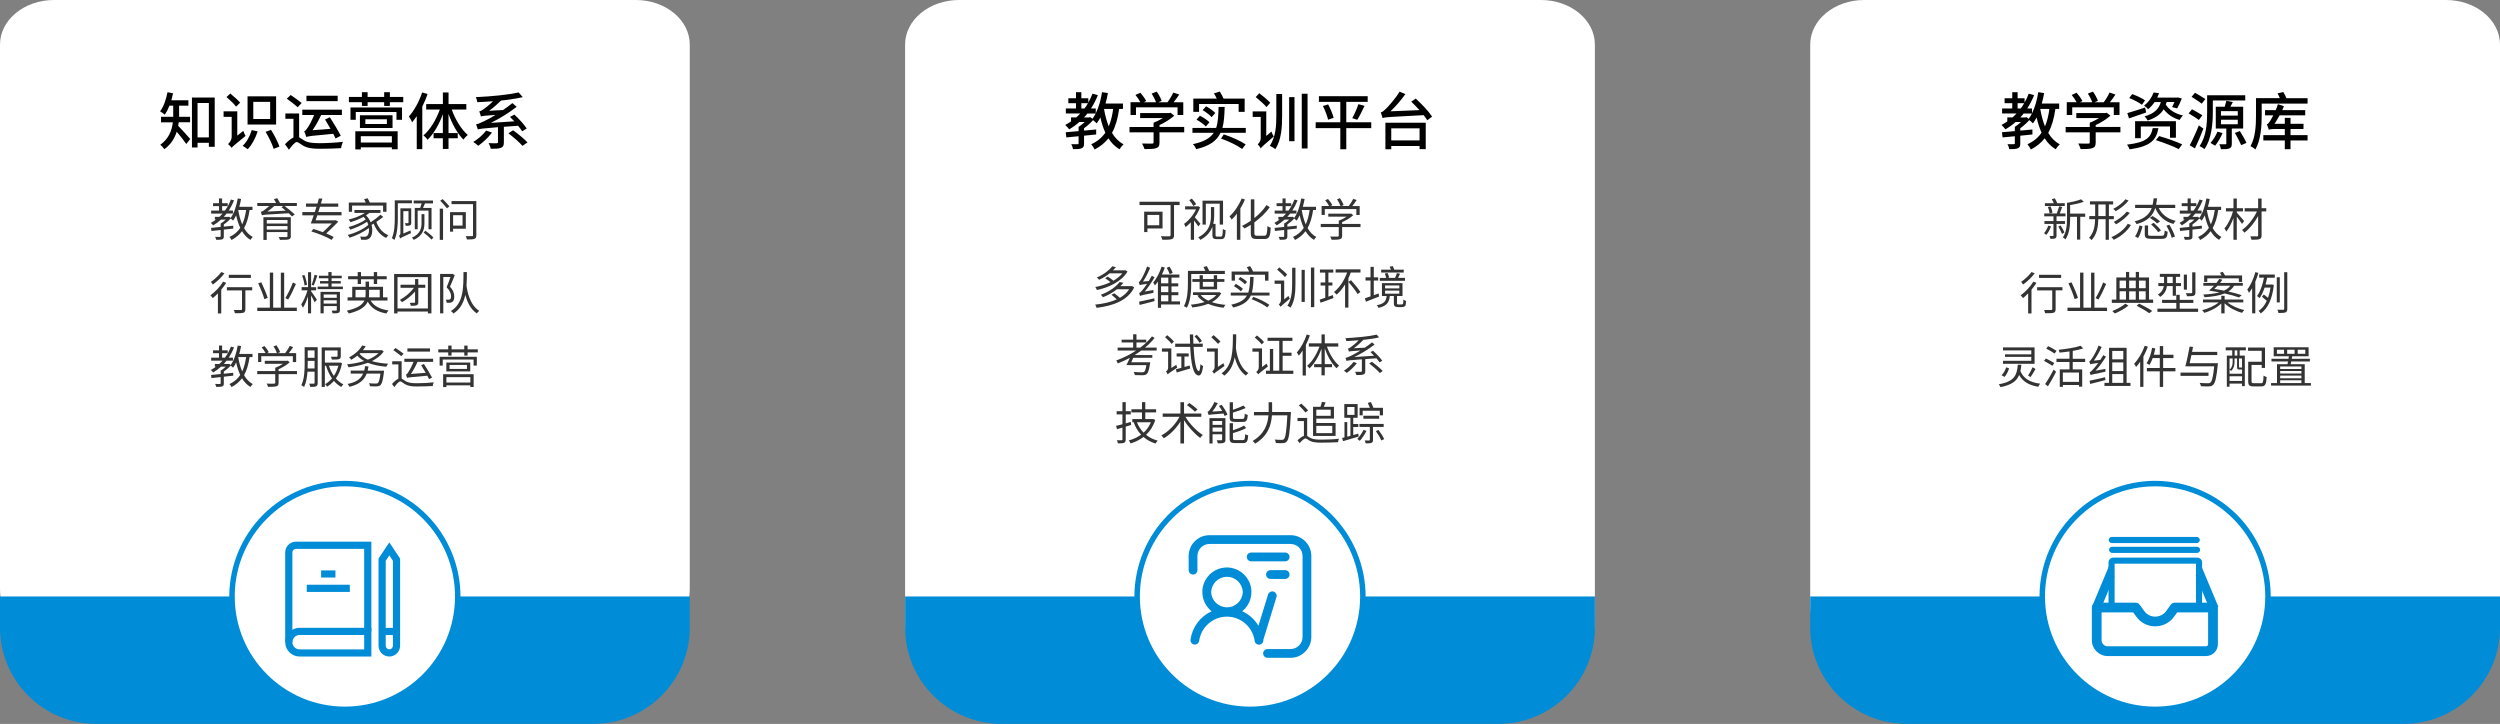
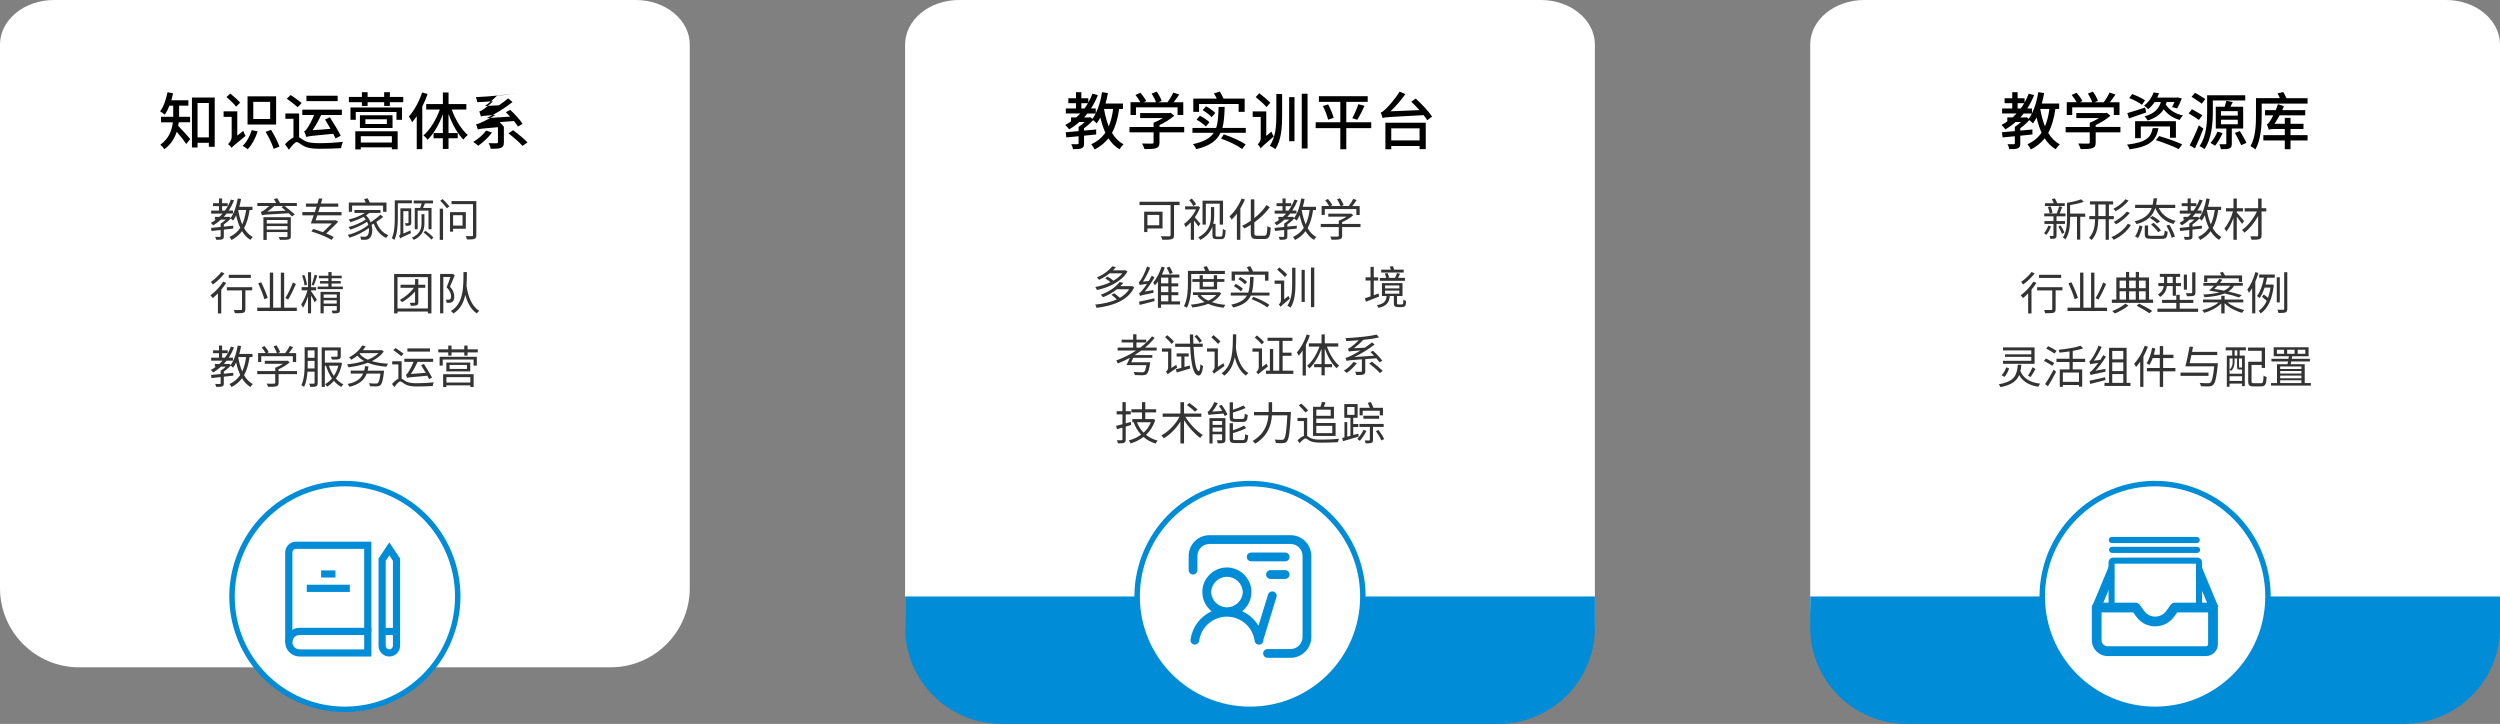
<svg xmlns="http://www.w3.org/2000/svg" id="_图层_2" data-name="图层 2" viewBox="0 0 883.86 255.94">
  <rect x="0" y="0" width="883.86" height="255.94" fill="#808080" stroke="none" />
  <defs>
    <style>
      .cls-1 {
        fill: #333;
      }

      .cls-1, .cls-2, .cls-3, .cls-4 {
        stroke-width: 0px;
      }

      .cls-2 {
        fill: #000;
      }

      .cls-3 {
        fill: #008cd6;
      }

      .cls-4 {
        fill: #fff;
      }
    </style>
  </defs>
  <g id="_图层_1-2" data-name="图层 1">
    <path class="cls-4" d="M547.84,235.92c8.85,0,16.02-7.17,16.02-16.02V15.76c0-8.7-8.55-15.76-19.09-15.76h-205.69c-10.54,0-19.09,7.06-19.09,15.76v204.15c0,8.85,7.17,16.02,16.02,16.02h211.82Z" />
    <path class="cls-3" d="M320,210.88v11c0,18.81,15.28,34.05,34.13,34.05h175.61c18.85,0,34.13-15.25,34.13-34.05v-11h-243.86Z" />
    <circle class="cls-3" cx="441.93" cy="210.88" r="40.86" transform="translate(-46.93 182.86) rotate(-22.23)" />
    <circle class="cls-4" cx="441.93" cy="210.88" r="38.94" />
    <g>
      <path class="cls-2" d="M395.67,38.52c-.48,3.39-1.28,6.18-2.53,8.47,1.06,1.74,2.4,3.15,4.09,4.03-.48.42-1.12,1.21-1.45,1.76-1.58-.95-2.88-2.27-3.89-3.87-1.28,1.58-2.86,2.9-4.88,3.94-.22-.48-.84-1.41-1.21-1.85,2.18-.99,3.79-2.35,4.99-4.09-.73-1.61-1.32-3.41-1.76-5.37-.4.77-.84,1.45-1.3,2.09-.26-.29-.81-.81-1.28-1.17-.88,1.01-2.07,2.07-3.19,2.88v.84c1.41-.13,2.86-.24,4.29-.4v1.76l-4.29.44v2.75c0,.92-.18,1.43-.86,1.69-.66.31-1.63.31-3.04.31-.07-.53-.33-1.25-.62-1.74.99.02,1.94.02,2.22,0,.29,0,.37-.07.37-.31v-2.51l-4.33.42-.22-1.83c1.25-.11,2.84-.24,4.55-.4v-1.47l-.02-.02c.73-.44,1.5-1.1,2.2-1.74h-1.92c-1.1.99-2.31,1.85-3.59,2.6-.29-.42-.99-1.19-1.39-1.56.7-.37,1.39-.77,2.05-1.23v-1.43h1.85c.48-.44.97-.9,1.41-1.39h-5.1v-1.78h3.59v-1.85h-2.71v-1.74h2.71v-2.16h1.89v2.16h2.46v1.52c.55-.99,1.08-2.05,1.47-3.15l1.92.53c-.68,1.67-1.5,3.26-2.42,4.69h1.67v1.72c1.06-2.11,1.8-4.75,2.22-7.48l2.07.33c-.22,1.25-.48,2.51-.84,3.7h6.16v1.91h-1.37ZM383.43,38.34c.44-.57.84-1.21,1.21-1.85h-2.33v1.85h1.12ZM386.23,42c.42-.55.81-1.19,1.14-1.87h-2.93c-.38.48-.75.95-1.17,1.39h1.8l.37-.11.77.59ZM390.32,38.52c.37,2.22.92,4.29,1.67,6.16.75-1.78,1.25-3.78,1.56-6.16h-3.23Z" />
      <path class="cls-2" d="M418.66,46.79h-8.73v3.61c0,1.12-.29,1.69-1.19,1.98-.9.31-2.2.33-4.11.33-.15-.55-.53-1.43-.86-1.96,1.54.04,3.08.04,3.54.02.42-.02.53-.11.53-.42v-3.56h-8.51v-1.89h8.51v-1.5c1.1-.42,2.27-1.03,3.26-1.65h-8.01v-1.78h10.32l.42-.11,1.32,1.03c-1.39,1.25-3.3,2.44-5.21,3.32v.68h8.73v1.89ZM401.6,40.65h-1.91v-4.51h3.48c-.4-.79-1.08-1.78-1.74-2.57l1.74-.79c.79.9,1.67,2.11,2.05,2.93l-.88.44h4.36c-.31-.9-.95-2.16-1.54-3.08l1.8-.68c.7,1.01,1.47,2.38,1.74,3.28l-1.21.48h3.26c.77-1.01,1.61-2.4,2.07-3.43l2.09.7c-.62.92-1.32,1.91-1.98,2.73h3.41v4.51h-2.02v-2.71h-14.7v2.71Z" />
      <path class="cls-2" d="M440.44,45.21v1.74h-8.93c-1.28,2.73-3.72,4.64-8.6,5.79-.2-.55-.71-1.34-1.14-1.78,3.92-.84,6.12-2.16,7.33-4h-7.52v-1.74h8.38c.68-1.96.77-4.4.86-7.42h2.16c-.09,2.88-.24,5.35-.79,7.42h8.27ZM423.91,39.55h-2.02v-4.69h8.29c-.29-.62-.66-1.3-.99-1.85l2.07-.64c.46.77,1.03,1.74,1.32,2.49h7.46v4.69h-2.13v-2.77h-13.99v2.77ZM424.2,40.92c1.19.57,2.64,1.54,3.39,2.29l-1.25,1.52c-.7-.75-2.13-1.78-3.32-2.44l1.19-1.36ZM428.36,41.42c-.62-.75-2-1.8-3.17-2.49l1.21-1.34c1.17.64,2.6,1.61,3.26,2.35l-1.3,1.47ZM432.65,47.5c2.88.95,5.96,2.35,7.75,3.54l-1.25,1.63c-1.72-1.25-4.6-2.68-7.46-3.67l.97-1.5Z" />
      <path class="cls-2" d="M449.5,46.51c.2.57.57,1.36.84,1.74-3.67,3.15-4.27,3.7-4.6,4.22-.2-.42-.75-1.14-1.08-1.45.42-.37,1.06-1.12,1.06-2.22v-7.46h-2.84v-1.96h4.8v8.69l1.83-1.56ZM447.76,37.86c-.79-.97-2.51-2.49-3.81-3.54l1.25-1.36c1.3.99,3.06,2.44,3.89,3.37l-1.34,1.54ZM451.24,33.24h2.05v7.59c0,4.16-.24,8.45-2.38,11.9-.46-.37-1.38-.92-1.98-1.17,2.09-3.17,2.31-6.93,2.31-10.76v-7.57ZM455.77,34.34h1.89v15.58h-1.89v-15.58ZM462.28,33.13v19.36h-2.05v-19.36h2.05Z" />
      <path class="cls-2" d="M484.79,45.3h-8.82v7.48h-2.11v-7.48h-8.71v-2.07h8.71v-7.22h-7.57v-2h17.25v2h-7.57v7.22h8.82v2.07ZM469.56,36.91c.81,1.52,1.65,3.48,1.94,4.75l-1.96.66c-.29-1.25-1.04-3.3-1.83-4.84l1.85-.57ZM478.08,41.78c.75-1.32,1.67-3.41,2.16-4.95l2.18.59c-.79,1.72-1.76,3.7-2.57,4.93l-1.76-.57Z" />
      <path class="cls-2" d="M500.52,34.85c2.07,1.87,4.64,4.58,5.79,6.38l-1.72,1.28c-.33-.55-.77-1.17-1.28-1.8-12.1.64-13.51.68-14.5,1.03-.09-.42-.44-1.43-.66-2,.53-.09,1.08-.55,1.8-1.25.77-.73,3.26-3.43,4.86-6.09l2.05.88c-1.58,2.22-3.46,4.36-5.26,6.07l10.23-.42c-.95-1.06-1.96-2.11-2.9-2.99l1.58-1.08ZM489.8,43.4h14.26v9.33h-2.18v-1.12h-10.01v1.17h-2.07v-9.37ZM491.87,45.36v4.27h10.01v-4.27h-10.01Z" />
    </g>
    <path class="cls-4" d="M215.87,235.92c15.46,0,27.99-12.53,27.99-27.99V15.76c0-8.7-8.55-15.76-19.09-15.76H19.09C8.55,0,0,7.06,0,15.76v192.18c0,15.46,12.53,27.99,27.99,27.99h187.89Z" />
-     <path class="cls-3" d="M0,210.88v11c0,18.81,15.28,34.05,34.13,34.05h175.61c18.85,0,34.13-15.25,34.13-34.05v-11H0Z" />
    <circle class="cls-3" cx="121.93" cy="210.88" r="40.86" transform="translate(-70.72 61.8) rotate(-22.23)" />
    <circle class="cls-4" cx="121.93" cy="210.88" r="38.94" />
    <g>
      <path class="cls-2" d="M63.19,43.23c-.07.42-.11.84-.2,1.25,1.1,1.08,3.63,3.94,4.27,4.67l-1.41,1.76c-.73-1.1-2.2-2.99-3.37-4.33-.73,2.27-2.02,4.47-4.36,6.16-.29-.44-1.03-1.25-1.45-1.56,3.1-2.2,4.11-5.19,4.44-7.94h-4.18v-1.94h4.31v-3.94h-1.34c-.46,1.21-1.03,2.31-1.63,3.19-.37-.35-1.19-.9-1.67-1.19,1.25-1.61,2.11-4.18,2.62-6.75l1.96.37c-.18.84-.37,1.67-.59,2.46h6.01v1.91h-3.28v3.94h3.89v1.94h-4.03ZM75.91,34.47v17.43h-2.07v-1.41h-4v1.65h-1.98v-17.67h8.05ZM73.84,48.58v-12.17h-4v12.17h4Z" />
      <path class="cls-2" d="M86.03,46.29c.15.55.55,1.39.79,1.76-3.92,3.19-4.58,3.74-4.93,4.22-.24-.4-.9-1.08-1.28-1.34.51-.42,1.3-1.34,1.3-2.6v-7.02h-2.86v-1.96h4.84v8.6l2.13-1.67ZM83.47,37.71c-.68-.95-2.2-2.38-3.39-3.41l1.34-1.23c1.17.95,2.73,2.33,3.48,3.23l-1.43,1.41ZM91.09,46.46c-.77,2.42-2.05,4.77-3.5,6.29-.42-.33-1.3-.9-1.8-1.19,1.43-1.32,2.55-3.43,3.21-5.57l2.09.46ZM97.62,44.02h-10.1v-9.97h10.1v9.97ZM95.51,36.01h-5.96v6.07h5.96v-6.07ZM95.82,45.91c1.19,1.87,2.46,4.33,2.97,5.92l-2.05.79c-.46-1.58-1.67-4.09-2.84-6.01l1.92-.7Z" />
      <path class="cls-2" d="M105.76,48.53c.42.24.9.62,1.63,1.06,1.47.9,3.34,1.03,5.76,1.03s5.81-.2,8.08-.48c-.26.59-.59,1.65-.64,2.24-1.52.11-5.15.22-7.53.22-2.68,0-4.49-.26-6.01-1.17-.88-.51-1.65-1.21-2.11-1.21-.7,0-1.76,1.34-2.79,2.71l-1.39-1.94c.99-1.06,2.05-1.94,2.99-2.38v-6.6h-2.86v-1.89h4.86v8.41ZM105.25,37.9c-.86-.79-2.6-2.11-3.85-3.01l1.36-1.3c1.23.84,2.99,2.05,3.89,2.82l-1.41,1.5ZM108.33,48.29s-.04.09-.04.13c-.13-.44-.48-1.5-.75-2.02.42-.11.79-.57,1.21-1.23.4-.55,1.52-2.49,2.31-4.51h-4.18v-1.89h13.99v1.89h-7.33c-.86,1.87-1.96,3.83-3.04,5.37l6.36-.48c-.64-1.14-1.32-2.31-1.94-3.3l1.72-.79c1.3,2.07,3.01,4.88,3.83,6.53l-1.83.97c-.22-.48-.51-1.06-.81-1.65-7.77.7-8.8.84-9.5,1.12v-.13ZM119.38,35.75h-11.04v-1.91h11.04v1.91Z" />
      <path class="cls-2" d="M142.57,34.27v1.85h-4.73v1.32h-2.02v-1.32h-5.85v1.32h-2.02v-1.32h-4.6v-1.85h4.6v-1.67h2.02v1.67h5.85v-1.67h2.02v1.67h4.73ZM123.91,37.99h18.22v4.36h-1.96v-2.75h-14.39v2.75h-1.87v-4.36ZM125.63,46.4h14.96v6.38h-2.05v-.7h-10.98v.75h-1.94v-6.42ZM138.78,40.76v4.49h-11.53v-4.49h11.53ZM127.56,48.16v2.24h10.98v-2.24h-10.98ZM136.78,42.17h-7.61v1.67h7.61v-1.67Z" />
      <path class="cls-2" d="M151.15,33.24c-.48,1.5-1.14,2.99-1.85,4.44v15.05h-1.96v-11.66c-.55.79-1.08,1.5-1.63,2.16-.2-.48-.79-1.61-1.14-2.07,1.89-2.07,3.61-5.28,4.67-8.47l1.91.55ZM159.71,38.72c1.25,3.54,3.41,7.08,5.68,9-.51.37-1.19,1.08-1.56,1.63-2.07-2.05-3.96-5.48-5.26-9.07v6.76h3.26v1.85h-3.26v3.76h-2v-3.76h-3.28v-1.85h3.28v-6.62c-1.34,3.61-3.26,6.93-5.41,9-.31-.51-1.01-1.21-1.45-1.56,2.33-1.94,4.49-5.52,5.79-9.13h-4.82v-1.94h5.9v-4.09h2v4.09h6.29v1.94h-5.15Z" />
-       <path class="cls-2" d="M173.94,46.88c-1.3,1.74-3.23,3.52-4.86,4.66-.4-.4-1.25-1.06-1.78-1.36,1.69-.99,3.48-2.53,4.58-4.03l2.07.73ZM178.14,44.81v5.52c0,1.06-.24,1.63-1.06,1.94-.79.31-1.96.33-3.56.33-.11-.57-.44-1.45-.77-2,1.23.07,2.49.07,2.86.04.35-.02.44-.09.44-.35v-5.32c-5.57.44-6.47.57-7.11.81-.11-.35-.4-1.3-.62-1.85.77-.11,1.69-.51,3.04-1.19.73-.33,2.13-1.08,3.83-2.11-4,.26-4.71.37-5.17.55-.09-.4-.37-1.32-.57-1.8.48-.07.97-.4,1.63-.84.53-.35,1.91-1.43,3.23-2.75-1.91.15-3.78.26-5.57.33-.04-.51-.29-1.32-.51-1.78,5.3-.24,11.53-.81,15.12-1.67l1.47,1.67c-2.16.51-4.86.92-7.68,1.21-1.34,1.32-2.77,2.57-4.22,3.61l4.93-.26c1.12-.77,2.27-1.61,3.3-2.46l1.52,1.32c-2.93,2.27-6.07,4.18-9.15,5.68l8.32-.55c-.53-.55-1.03-1.08-1.54-1.56l1.56-.81c1.65,1.52,3.48,3.54,4.36,4.91l-1.61.99c-.35-.57-.84-1.25-1.45-1.96l-5.02.37ZM181.4,46.05c1.74,1.25,3.96,3.08,5.1,4.31l-1.78,1.21c-1.03-1.21-3.21-3.1-4.97-4.44l1.65-1.08Z" />
+       <path class="cls-2" d="M173.94,46.88c-1.3,1.74-3.23,3.52-4.86,4.66-.4-.4-1.25-1.06-1.78-1.36,1.69-.99,3.48-2.53,4.58-4.03l2.07.73ZM178.14,44.81v5.52c0,1.06-.24,1.63-1.06,1.94-.79.31-1.96.33-3.56.33-.11-.57-.44-1.45-.77-2,1.23.07,2.49.07,2.86.04.35-.02.44-.09.44-.35v-5.32c-5.57.44-6.47.57-7.11.81-.11-.35-.4-1.3-.62-1.85.77-.11,1.69-.51,3.04-1.19.73-.33,2.13-1.08,3.83-2.11-4,.26-4.71.37-5.17.55-.09-.4-.37-1.32-.57-1.8.48-.07.97-.4,1.63-.84.53-.35,1.91-1.43,3.23-2.75-1.91.15-3.78.26-5.57.33-.04-.51-.29-1.32-.51-1.78,5.3-.24,11.53-.81,15.12-1.67c-2.16.51-4.86.92-7.68,1.21-1.34,1.32-2.77,2.57-4.22,3.61l4.93-.26c1.12-.77,2.27-1.61,3.3-2.46l1.52,1.32c-2.93,2.27-6.07,4.18-9.15,5.68l8.32-.55c-.53-.55-1.03-1.08-1.54-1.56l1.56-.81c1.65,1.52,3.48,3.54,4.36,4.91l-1.61.99c-.35-.57-.84-1.25-1.45-1.96l-5.02.37ZM181.4,46.05c1.74,1.25,3.96,3.08,5.1,4.31l-1.78,1.21c-1.03-1.21-3.21-3.1-4.97-4.44l1.65-1.08Z" />
    </g>
    <path class="cls-4" d="M861.28,235.92c12.47,0,22.58-10.11,22.58-22.58V15.76c0-8.7-8.55-15.76-19.09-15.76h-205.69c-10.54,0-19.09,7.06-19.09,15.76v197.59c0,12.47,10.11,22.58,22.58,22.58h198.7Z" />
    <path class="cls-3" d="M640,210.88v11c0,18.81,15.28,34.05,34.13,34.05h175.61c18.85,0,34.13-15.25,34.13-34.05v-11h-243.86Z" />
    <circle class="cls-3" cx="761.93" cy="210.88" r="40.86" transform="translate(-23.15 303.92) rotate(-22.23)" />
    <circle class="cls-4" cx="761.93" cy="210.88" r="38.94" />
    <g>
      <path class="cls-2" d="M726.67,38.52c-.48,3.39-1.28,6.18-2.53,8.47,1.06,1.74,2.4,3.15,4.09,4.03-.48.42-1.12,1.21-1.45,1.76-1.58-.95-2.88-2.27-3.89-3.87-1.28,1.58-2.86,2.9-4.88,3.94-.22-.48-.84-1.41-1.21-1.85,2.18-.99,3.78-2.35,4.99-4.09-.73-1.61-1.32-3.41-1.76-5.37-.4.77-.84,1.45-1.3,2.09-.26-.29-.81-.81-1.28-1.17-.88,1.01-2.07,2.07-3.19,2.88v.84c1.41-.13,2.86-.24,4.29-.4v1.76l-4.29.44v2.75c0,.92-.18,1.43-.86,1.69-.66.31-1.63.31-3.04.31-.07-.53-.33-1.25-.62-1.74.99.02,1.94.02,2.22,0,.29,0,.37-.07.37-.31v-2.51l-4.33.42-.22-1.83c1.25-.11,2.84-.24,4.55-.4v-1.47l-.02-.02c.73-.44,1.5-1.1,2.2-1.74h-1.91c-1.1.99-2.31,1.85-3.59,2.6-.29-.42-.99-1.19-1.39-1.56.7-.37,1.39-.77,2.05-1.23v-1.43h1.85c.48-.44.97-.9,1.41-1.39h-5.1v-1.78h3.59v-1.85h-2.71v-1.74h2.71v-2.16h1.89v2.16h2.46v1.52c.55-.99,1.08-2.05,1.47-3.15l1.91.53c-.68,1.67-1.5,3.26-2.42,4.69h1.67v1.72c1.06-2.11,1.8-4.75,2.22-7.48l2.07.33c-.22,1.25-.48,2.51-.84,3.7h6.16v1.91h-1.36ZM714.43,38.34c.44-.57.84-1.21,1.21-1.85h-2.33v1.85h1.12ZM717.23,42c.42-.55.81-1.19,1.14-1.87h-2.93c-.37.48-.75.95-1.17,1.39h1.8l.37-.11.77.59ZM721.32,38.52c.37,2.22.92,4.29,1.67,6.16.75-1.78,1.25-3.78,1.56-6.16h-3.23Z" />
      <path class="cls-2" d="M749.66,46.79h-8.74v3.61c0,1.12-.29,1.69-1.19,1.98-.9.31-2.2.33-4.12.33-.15-.55-.53-1.43-.86-1.96,1.54.04,3.08.04,3.54.02.42-.02.53-.11.53-.42v-3.56h-8.52v-1.89h8.52v-1.5c1.1-.42,2.27-1.03,3.26-1.65h-8.01v-1.78h10.32l.42-.11,1.32,1.03c-1.39,1.25-3.3,2.44-5.21,3.32v.68h8.74v1.89ZM732.6,40.65h-1.91v-4.51h3.48c-.4-.79-1.08-1.78-1.74-2.57l1.74-.79c.79.9,1.67,2.11,2.05,2.93l-.88.44h4.36c-.31-.9-.95-2.16-1.54-3.08l1.8-.68c.7,1.01,1.47,2.38,1.74,3.28l-1.21.48h3.26c.77-1.01,1.61-2.4,2.07-3.43l2.09.7c-.62.92-1.32,1.91-1.98,2.73h3.41v4.51h-2.02v-2.71h-14.7v2.71Z" />
      <path class="cls-2" d="M763.1,45.3c-.75,4.16-2.73,6.47-10.19,7.5-.15-.46-.59-1.25-.9-1.67,6.91-.81,8.45-2.6,9.07-5.83h2.02ZM758.76,39.77c-2.09.75-4.33,1.47-6.07,2.09l-.59-1.87c1.58-.46,3.98-1.21,6.31-1.98l.35,1.76ZM757.29,37.05c-.97-.75-2.95-1.78-4.51-2.38l1.03-1.41c1.54.55,3.54,1.47,4.55,2.22l-1.08,1.56ZM767.19,48.69v-3.98h-10.32v4.16h-2.02v-6.01h14.43v5.83h-2.09ZM766,36.08c-.09.31-.18.59-.29.9,1.14,1.87,3.37,3.26,6.09,3.85-.44.35-.95,1.1-1.21,1.58-2.38-.68-4.31-2.02-5.63-3.78-1.03,1.67-2.71,3.06-5.68,3.98-.2-.44-.7-1.14-1.08-1.47,3.78-1.06,5.13-2.95,5.76-5.06h-2.2c-.62.9-1.36,1.76-2.33,2.55-.29-.46-.97-1.03-1.41-1.3,1.74-1.32,2.84-3.1,3.37-4.64l1.94.26c-.2.53-.42,1.03-.66,1.56h6.89l.31-.07,1.5.37c-.48,1.25-1.12,2.64-1.65,3.52l-1.8-.48c.26-.46.57-1.12.84-1.78h-2.75ZM763.36,48.11c2.57.73,6.25,2.02,8.14,2.93l-1.23,1.67c-1.8-.95-5.41-2.31-8.08-3.17l1.17-1.43Z" />
      <path class="cls-2" d="M777.4,42.41c-.81-.62-2.44-1.63-3.63-2.31l1.19-1.47c1.14.62,2.79,1.54,3.67,2.13l-1.23,1.65ZM779,45.47c-.86,2.29-1.98,4.93-2.99,7l-1.85-1.1c.92-1.72,2.25-4.53,3.21-7.04l1.63,1.14ZM778.43,36.65c-.81-.64-2.44-1.67-3.61-2.42l1.21-1.43c1.12.64,2.79,1.61,3.65,2.22l-1.25,1.63ZM782.33,39.69c0,3.83-.4,9.4-2.97,13.03-.35-.33-1.23-.86-1.72-1.08,2.46-3.43,2.68-8.38,2.68-11.95v-6.01h13.47v1.85h-11.46v4.16ZM785.8,47.04c-.7,1.58-1.76,3.37-2.66,4.47-.37-.26-1.17-.75-1.63-.99.95-1.03,1.89-2.57,2.46-3.98l1.83.51ZM789.04,45.45v5.3c0,.92-.15,1.43-.81,1.69-.64.31-1.61.33-3.04.31-.07-.51-.33-1.25-.53-1.76.92.04,1.83.02,2.09.02s.35-.09.35-.33v-5.24h-3.72v-7.7h3.15c.22-.68.46-1.5.59-2.09l2.29.42c-.29.59-.59,1.14-.86,1.67h4.51v7.7h-4.03ZM785.21,40.87h5.94v-1.58h-5.94v1.58ZM785.21,43.93h5.94v-1.61h-5.94v1.61ZM791.9,46.33c.81,1.32,1.85,3.1,2.33,4.18l-1.87.81c-.46-1.1-1.43-2.95-2.22-4.33l1.76-.66Z" />
      <path class="cls-2" d="M815.83,34.71v1.91h-16.22v4.31c0,3.43-.29,8.58-2.24,11.93-.33-.37-1.25-.97-1.72-1.19,1.78-3.1,1.94-7.55,1.94-10.74v-6.23h8.43c-.22-.55-.53-1.19-.81-1.69l2.02-.48c.42.64.86,1.5,1.1,2.18h7.5ZM809.8,47.78h6.03v1.87h-6.03v3.1h-2.02v-3.1h-7.59v-1.87h7.59v-2.18h-3.56c-1.06,0-1.91.11-2.09.31-.11-.42-.46-1.43-.7-1.96.42-.11.77-.57,1.23-1.28.2-.31.59-.99,1.06-1.89h-2.93v-1.85h3.78c.29-.68.57-1.39.77-2.09l2.13.7c-.2.44-.37.92-.59,1.39h8.12v1.85h-9.07c-.57,1.08-1.19,2.09-1.78,2.99h3.63v-2.09h2.02v2.09h4.6l-.02,1.83h-4.58v2.18Z" />
    </g>
    <g>
      <path class="cls-1" d="M88.24,74.25c-.38,2.58-.99,4.67-1.95,6.39.78,1.38,1.81,2.48,3.09,3.15-.29.24-.66.69-.83,1.02-1.22-.72-2.21-1.78-2.99-3.07-.94,1.26-2.15,2.29-3.71,3.11-.13-.29-.48-.82-.72-1.07,1.67-.78,2.9-1.84,3.81-3.22-.62-1.3-1.09-2.79-1.46-4.43-.3.7-.69,1.33-1.07,1.87-.18-.18-.56-.53-.86-.74-.66.75-1.57,1.52-2.42,2.1v.77c1.09-.11,2.22-.21,3.34-.34v1.02l-3.34.37v2.35c0,.61-.11.9-.56,1.07-.43.18-1.12.18-2.14.18-.05-.32-.21-.72-.37-1.04.78.03,1.47.02,1.68.02.21-.02.27-.06.27-.24v-2.21c-1.2.13-2.32.26-3.25.35l-.14-1.09c.93-.08,2.11-.19,3.39-.34v-1.15l-.02-.02c.61-.37,1.3-.91,1.82-1.42h-1.68c-.85.78-1.78,1.46-2.75,2.03-.18-.22-.61-.67-.83-.88.64-.34,1.23-.74,1.81-1.15h-.4v-.96h1.57c.42-.37.79-.77,1.15-1.17h-4.03v-1.06h2.77v-1.58h-2.1v-1.02h2.1v-1.68h1.1v1.68h1.98v1.02h-1.98v1.58h1.01c.85-1.18,1.57-2.48,2.1-3.91l1.12.3c-.53,1.31-1.15,2.5-1.87,3.6h1.47v1.06h-2.22c-.34.4-.66.8-1.01,1.17h1.65l.22-.06.56.42c1.22-1.66,2.03-4.21,2.5-6.87l1.18.19c-.18.96-.38,1.89-.64,2.77h4.67v1.12h-1.01ZM85.63,79.32c.67-1.41,1.09-3.09,1.39-5.07h-2.8c.3,1.84.77,3.57,1.41,5.07Z" />
      <path class="cls-1" d="M104.94,72.83h-4.31c1.22.94,2.75,2.21,3.59,2.98l-.98.7c-.29-.3-.7-.7-1.18-1.12-8.1.48-8.92.51-9.46.72-.06-.27-.26-.88-.4-1.22.32-.05.64-.22,1.06-.5.3-.21,1.12-.82,1.94-1.57h-4.23v-1.06h6.63c-.22-.45-.51-.96-.75-1.36l1.17-.34c.32.51.72,1.18.99,1.7h5.94v1.06ZM102.83,83.47c0,.71-.21.99-.77,1.17-.56.16-1.55.16-3.11.16-.06-.3-.26-.7-.42-.99,1.18.03,2.38.03,2.67.02.34-.02.43-.1.43-.37v-1.41h-7.33v2.77h-1.17v-8.02h9.68v6.67ZM94.32,77.79v1.25h7.33v-1.25h-7.33ZM101.65,81.17v-1.25h-7.33v1.25h7.33ZM101.01,74.48c-.51-.45-1.02-.86-1.5-1.23l.69-.42h-3.23c-.78.72-1.63,1.41-2.45,1.97l6.5-.32Z" />
      <path class="cls-1" d="M112.17,76.14c-.21.62-.4,1.22-.59,1.76h6.9l.21-.06.9.54c-1.15,1.18-2.77,2.77-4.24,4.16,1.02.43,1.94.85,2.61,1.25l-.72,1.02c-1.55-.96-4.71-2.26-7.16-2.98l.67-.87c1.06.29,2.24.69,3.41,1.12,1.07-1.01,2.26-2.15,3.15-3.07h-7.43c.32-.8.67-1.81,1.04-2.88h-4.03v-1.15h4.4c.21-.62.42-1.26.61-1.89h-3.73v-1.14h4.07c.18-.61.35-1.2.48-1.76h1.26c-.16.56-.34,1.15-.53,1.76h6.13v1.14h-6.45c-.21.62-.4,1.26-.59,1.89h8.2v1.15h-8.56Z" />
      <path class="cls-1" d="M135.52,76.65c-.72.59-1.6,1.23-2.47,1.81.74,2.11,2.26,3.92,4.26,4.69-.26.22-.61.67-.77.98-2.03-.91-3.55-2.77-4.42-5.07-.24.16-.51.32-.75.45.54,2.06.14,4.03-.72,4.71-.51.43-.93.56-1.63.56-.37,0-.86-.02-1.38-.03,0-.34-.13-.8-.3-1.12.58.05,1.1.08,1.44.08.42,0,.72-.05,1.02-.34.48-.35.77-1.46.62-2.75-1.82,1.39-4.56,2.72-6.85,3.43-.13-.3-.4-.74-.62-1.01,2.56-.59,5.67-2.08,7.25-3.52-.11-.37-.24-.75-.43-1.12-1.57,1.07-4.03,2.19-5.94,2.79-.13-.26-.38-.69-.61-.93,2-.48,4.67-1.62,6.07-2.66-.21-.34-.46-.64-.77-.94-1.42.8-3.07,1.42-4.61,1.89-.11-.24-.45-.72-.66-.94,2.02-.48,4.19-1.28,5.71-2.32h-3.65v-1.04h9.2v1.04h-3.97c-.35.3-.72.58-1.14.85.74.74,1.3,1.58,1.63,2.45,1.22-.78,2.59-1.84,3.49-2.67l.98.77ZM124.47,74.88h-1.15v-3.28h6c-.18-.4-.38-.82-.59-1.17l1.22-.35c.29.45.61,1.06.78,1.52h5.91v3.28h-1.2v-2.18h-10.96v2.18Z" />
      <path class="cls-1" d="M140.65,71.85v5.19c0,2.34-.16,5.63-1.22,7.81-.19-.21-.64-.53-.9-.64.96-2.05,1.04-4.96,1.04-7.15v-6.24h6.07v1.04h-4.99ZM145.4,78.73c0,.48-.08.75-.42.93-.3.16-.82.18-1.54.18-.03-.29-.16-.66-.29-.93.53.02.94.02,1.09,0,.14,0,.18-.05.18-.19v-4.07h-1.83v7.92l2.54-1.1c.02.3.11.72.18.94-3.12,1.42-3.58,1.68-3.86,1.92-.06-.26-.22-.77-.4-1.02.24-.1.51-.27.51-.83v-8.83h3.83v5.09ZM150.05,78.89c0,1.98-.43,4.4-3.76,5.92-.14-.24-.45-.61-.67-.78,3.07-1.31,3.41-3.52,3.41-5.15v-3.18h1.02v3.2ZM148.54,73.51c.18-.48.4-1.09.54-1.6h-2.82v-1.02h6.82v1.02h-2.83c-.22.54-.46,1.12-.7,1.6h3.02v7.54h-1.07v-6.59h-3.84v6.59h-1.02v-7.54h1.9ZM150.41,81.57c.98.69,2.22,1.71,2.82,2.4l-.69.75c-.56-.7-1.78-1.78-2.77-2.5l.64-.66Z" />
      <path class="cls-1" d="M155.47,73.77h1.17v11.03h-1.17v-11.03ZM156.51,70.39c.8.8,1.87,1.91,2.38,2.58l-.88.66c-.51-.69-1.57-1.84-2.37-2.67l.86-.56ZM160.19,80.86v1.04h-1.09v-6.9h5.59v5.86h-4.5ZM168.4,83.13c0,.77-.18,1.14-.67,1.31-.51.21-1.36.24-2.66.22-.05-.32-.24-.86-.4-1.17.96.03,1.92.02,2.18,0,.29,0,.38-.1.38-.38v-10.93h-7.6v-1.1h8.77v12.05ZM160.19,76.09v3.68h3.34v-3.68h-3.34Z" />
      <path class="cls-1" d="M79.98,99.99c-.5.82-1.1,1.63-1.76,2.42v8.42h-1.18v-7.11c-.61.62-1.22,1.2-1.81,1.67-.18-.24-.59-.75-.83-.99,1.65-1.17,3.38-3.01,4.48-4.82l1.1.42ZM79.36,96.62c-1.04,1.41-2.67,2.96-4.1,3.97-.18-.26-.5-.72-.7-.94,1.33-.9,2.87-2.34,3.67-3.47l1.14.45ZM89.17,102.65h-2.42v6.61c0,.74-.18,1.1-.7,1.3-.54.18-1.44.18-3.01.18-.05-.32-.21-.82-.38-1.15,1.14.03,2.19.03,2.5.02.3-.02.4-.08.4-.35v-6.59h-5.35v-1.14h8.96v1.14ZM88.7,98.27h-7.81v-1.12h7.81v1.12Z" />
      <path class="cls-1" d="M104.94,108.78v1.17h-13.99v-1.17h4.45v-12.41h1.18v12.41h2.71v-12.39h1.18v12.39h4.47ZM93.47,105.77c-.38-1.41-1.34-3.81-2.18-5.62l1.1-.34c.85,1.78,1.83,4.11,2.26,5.51l-1.18.45ZM104.62,100.4c-.77,1.82-1.84,4.03-2.75,5.51l-.98-.53c.88-1.44,2.03-3.75,2.66-5.51l1.07.53Z" />
      <path class="cls-1" d="M109.98,102.99c.43.54,1.76,2.48,2.06,2.98l-.8.91c-.21-.53-.78-1.58-1.26-2.42v6.31h-1.09v-5.97c-.5,1.55-1.17,3.06-1.79,4.02-.13-.35-.43-.9-.62-1.2.82-1.14,1.73-3.22,2.23-4.98h-2.07v-1.12h2.26v-5.28h1.09v5.3h1.78v1.1h-1.78v.35ZM107.67,100.92c-.08-.94-.45-2.4-.87-3.51l.82-.19c.45,1.1.82,2.53.93,3.47l-.88.22ZM110.19,100.7c.35-.93.8-2.5,1.02-3.55l.98.24c-.37,1.18-.86,2.67-1.26,3.55l-.74-.24ZM121.23,101.32v.91h-8.93v-.91h3.79v-1.09h-2.95v-.86h2.95v-.98h-3.35v-.91h3.35v-1.28h1.14v1.28h3.58v.91h-3.58v.98h3.25v.86h-3.25v1.09h4ZM120.18,109.57c0,.58-.13.86-.54,1.04-.4.16-1.07.18-2.06.18-.05-.3-.19-.7-.34-.99.72.02,1.38.02,1.57.02.21,0,.26-.06.26-.24v-1.38h-4.63v2.59h-1.12v-7.59h6.87v6.37ZM114.43,104.11v1.18h4.63v-1.18h-4.63ZM119.05,107.34v-1.18h-4.63v1.18h4.63Z" />
-       <path class="cls-1" d="M131.02,106.24c1.15,1.97,3.3,3.09,6.35,3.52-.27.26-.59.75-.77,1.07-3.17-.56-5.33-1.86-6.59-4.19-.74,1.68-2.53,3.19-6.69,4.19-.14-.26-.46-.74-.72-.99,4-.88,5.6-2.18,6.24-3.6h-5.96v-1.12h1.65v-3.73h4.72v-1.84h1.22v1.84h4.95v3.73h1.57v1.12h-5.97ZM126.46,98.73h-3.38v-1.09h3.38v-1.46h1.17v1.46h4.53v-1.46h1.17v1.46h3.39v1.09h-3.39v1.67h-1.17v-1.67h-4.53v1.67h-1.17v-1.67ZM129.18,105.12c.06-.38.08-.77.08-1.15v-1.5h-3.57v2.66h3.49ZM130.48,102.46v1.52c0,.37-.02.77-.06,1.14h3.83v-2.66h-3.76Z" />
      <path class="cls-1" d="M152.53,96.87v13.93h-1.25v-.66h-10.74v.66h-1.2v-13.93h13.19ZM151.28,109.05v-11.08h-10.74v11.08h10.74ZM150.35,101.74h-2.46v5.06c0,.62-.13.93-.56,1.1-.4.19-1.04.22-2.08.22-.05-.32-.22-.77-.38-1.07.72.02,1.41.02,1.6,0,.21,0,.27-.06.27-.26v-3.71c-1.33,1.52-3.03,2.85-4.61,3.75-.16-.22-.5-.59-.77-.8,1.78-.96,3.7-2.54,4.99-4.29h-4.75v-1.07h5.14v-2.02h1.15v2.02h2.46v1.07Z" />
      <path class="cls-1" d="M160.78,97.29c-.51,1.3-1.14,2.83-1.7,4.08,1.23,1.31,1.52,2.48,1.52,3.46,0,.86-.19,1.57-.67,1.89-.24.18-.54.27-.86.32-.35.03-.77.03-1.15.02-.02-.32-.13-.8-.32-1.12.38.03.72.03.98.02.21,0,.38-.05.54-.14.26-.18.35-.59.35-1.07,0-.86-.34-1.95-1.57-3.2.5-1.15,1.01-2.54,1.36-3.62h-2.53v12.85h-1.14v-13.94h4.16l.19-.05.83.51ZM165.07,96.19c-.02,1.63-.02,3.3-.14,4.88.24,1.49.96,6.59,4.51,8.84-.32.24-.69.59-.87.9-2.32-1.54-3.47-4.29-4.07-6.55-.58,2.71-1.76,5.03-4.18,6.58-.19-.29-.58-.66-.91-.88,4.51-2.74,4.43-8.32,4.45-13.77h1.2Z" />
      <path class="cls-1" d="M88.24,126.25c-.38,2.58-.99,4.67-1.95,6.39.78,1.38,1.81,2.48,3.09,3.15-.29.24-.66.69-.83,1.02-1.22-.72-2.21-1.78-2.99-3.07-.94,1.26-2.15,2.29-3.71,3.11-.13-.29-.48-.82-.72-1.07,1.67-.78,2.9-1.84,3.81-3.22-.62-1.3-1.09-2.79-1.46-4.43-.3.7-.69,1.33-1.07,1.87-.18-.18-.56-.53-.86-.74-.66.75-1.57,1.52-2.42,2.1v.77c1.09-.11,2.22-.21,3.34-.34v1.02l-3.34.37v2.35c0,.61-.11.9-.56,1.07-.43.18-1.12.18-2.14.18-.05-.32-.21-.72-.37-1.04.78.03,1.47.02,1.68.02.21-.02.27-.06.27-.24v-2.21c-1.2.13-2.32.26-3.25.35l-.14-1.09c.93-.08,2.11-.19,3.39-.34v-1.15l-.02-.02c.61-.37,1.3-.91,1.82-1.42h-1.68c-.85.78-1.78,1.46-2.75,2.03-.18-.22-.61-.67-.83-.88.64-.34,1.23-.74,1.81-1.15h-.4v-.96h1.57c.42-.37.79-.77,1.15-1.17h-4.03v-1.06h2.77v-1.58h-2.1v-1.02h2.1v-1.68h1.1v1.68h1.98v1.02h-1.98v1.58h1.01c.85-1.18,1.57-2.48,2.1-3.91l1.12.3c-.53,1.31-1.15,2.5-1.87,3.6h1.47v1.06h-2.22c-.34.4-.66.8-1.01,1.17h1.65l.22-.06.56.42c1.22-1.66,2.03-4.21,2.5-6.87l1.18.19c-.18.96-.38,1.89-.64,2.77h4.67v1.12h-1.01ZM85.63,131.32c.67-1.41,1.09-3.09,1.39-5.07h-2.8c.3,1.84.77,3.57,1.41,5.07Z" />
      <path class="cls-1" d="M105.01,132.27h-6.51v3.06c0,.72-.19,1.06-.77,1.23-.58.19-1.49.21-2.95.21-.08-.34-.32-.82-.5-1.15,1.22.05,2.31.05,2.61.02.34-.02.42-.1.42-.32v-3.04h-6.37v-1.1h6.37v-1.15c.93-.34,1.95-.88,2.77-1.42h-6.47v-1.06h7.83l.22-.06.78.59c-1.02.94-2.51,1.82-3.95,2.46v.64h6.51v1.1ZM92.39,127.98h-1.14v-3.15h2.64c-.29-.61-.86-1.42-1.38-2.03l.99-.46c.59.67,1.25,1.57,1.52,2.18l-.61.32h3.5c-.22-.67-.72-1.67-1.2-2.39l1.02-.38c.54.75,1.1,1.76,1.3,2.43l-.82.34h2.61c.59-.74,1.25-1.78,1.62-2.54l1.2.42c-.48.72-1.04,1.49-1.55,2.13h2.61v3.15h-1.17v-2.08h-11.16v2.08Z" />
      <path class="cls-1" d="M112.32,135.37c0,.64-.13.99-.54,1.2-.4.21-1.04.22-2.11.22-.03-.3-.19-.83-.35-1.14.74.02,1.41.02,1.6,0,.22-.02.3-.08.3-.3v-3.94h-2.51c-.14,1.89-.46,3.89-1.2,5.39-.21-.19-.69-.46-.98-.58,1.1-2.24,1.18-5.41,1.18-7.76v-5.71h4.61v12.61ZM111.21,130.28v-2.69h-2.42v.88c0,.54-.02,1.17-.03,1.81h2.45ZM108.79,123.87v2.62h2.42v-2.62h-2.42ZM120.93,128.41c-.42,2.18-1.18,3.97-2.19,5.39.77.88,1.66,1.6,2.67,2.1-.27.22-.59.62-.77.91-.96-.54-1.83-1.26-2.59-2.16-.72.85-1.54,1.54-2.42,2.05-.16-.27-.46-.67-.7-.88.88-.48,1.71-1.17,2.45-2.03-.9-1.3-1.6-2.83-2.13-4.48h-.4v7.49h-1.12v-13.99h6.75v3.07c0,.61-.14.91-.62,1.09-.51.16-1.31.16-2.51.16-.05-.32-.22-.72-.38-1.01.98.02,1.81.02,2.05,0,.26,0,.32-.06.32-.26v-1.95h-4.48v4.29h5.19l.21-.03.69.24ZM116.29,129.31c.43,1.31,1.01,2.53,1.74,3.59.69-1.02,1.23-2.23,1.6-3.59h-3.34Z" />
      <path class="cls-1" d="M135.66,124.25c-.96,1.44-2.45,2.54-4.21,3.41,1.67.51,3.65.8,5.78.93-.24.27-.51.74-.66,1.07-2.45-.21-4.67-.64-6.53-1.41-2.13.83-4.53,1.31-6.85,1.6-.08-.3-.29-.77-.48-1.04,2.03-.19,4.13-.58,6.02-1.18-.93-.51-1.73-1.14-2.38-1.89-.64.53-1.38,1.01-2.19,1.47-.16-.27-.48-.69-.74-.88,2.24-1.14,3.83-2.79,4.64-4.18l1.25.26c-.3.46-.64.94-1.02,1.41h6.45l.21-.06.72.5ZM135.79,131.05s-.02.37-.06.53c-.34,2.9-.7,4.1-1.25,4.59-.35.32-.7.4-1.3.43-.46.02-1.42.02-2.37-.05-.02-.32-.16-.75-.37-1.06,1.01.1,2.02.11,2.42.11.32,0,.51-.02.69-.14.37-.3.69-1.28.96-3.38h-4.85c-1.01,2.58-2.98,3.92-6.12,4.67-.13-.27-.43-.77-.66-1.01,2.82-.54,4.59-1.62,5.51-3.67h-4.4v-1.04h4.77c.13-.48.24-1.01.3-1.58l1.23.1c-.08.53-.19,1.04-.3,1.49h5.79ZM127.12,125.07c.7.88,1.71,1.57,2.94,2.1,1.5-.61,2.82-1.38,3.76-2.32h-6.47l-.24.22Z" />
      <path class="cls-1" d="M141.99,133.85c.35.16.7.5,1.33.86,1.07.67,2.42.78,4.18.78s4.21-.13,5.86-.32c-.16.35-.35.94-.38,1.31-1.07.06-3.78.16-5.51.16-1.95,0-3.28-.19-4.4-.88-.64-.4-1.18-.91-1.55-.91-.53,0-1.33.94-2.11,2l-.82-1.1c.78-.85,1.57-1.54,2.26-1.86v-5.06h-2.19v-1.1h3.34v6.11ZM141.88,125.93c-.62-.56-1.89-1.47-2.82-2.15l.78-.74c.91.61,2.21,1.49,2.85,2.03l-.82.85ZM143.96,133.57s-.02.05-.02.05c-.06-.24-.27-.85-.42-1.18.29-.06.54-.4.86-.91.32-.43,1.18-1.99,1.82-3.59h-3.25v-1.12h10.18v1.12h-5.52c-.66,1.5-1.5,3.06-2.35,4.27l5.25-.4c-.51-.91-1.09-1.87-1.62-2.69l.98-.45c.99,1.55,2.27,3.62,2.88,4.82l-1.04.56c-.16-.35-.38-.77-.64-1.22-5.95.53-6.64.59-7.12.78v-.05ZM152.03,124.3h-8v-1.12h8v1.12Z" />
      <path class="cls-1" d="M168.93,123.5v1.09h-3.62v1.14h-1.17v-1.14h-4.5v1.14h-1.17v-1.14h-3.52v-1.09h3.52v-1.31h1.17v1.31h4.5v-1.31h1.17v1.31h3.62ZM155.42,126.15h13.16v3.11h-1.15v-2.14h-10.9v2.14h-1.1v-3.11ZM156.68,132.3h10.77v4.51h-1.17v-.58h-8.47v.61h-1.14v-4.55ZM166.25,128.16v3.14h-8.45v-3.14h8.45ZM157.82,133.34v1.89h8.47v-1.89h-8.47ZM165.09,129.02h-6.16v1.41h6.16v-1.41Z" />
    </g>
    <g>
      <path class="cls-1" d="M417.04,72.49h-1.97v10.6c0,.86-.21,1.28-.82,1.46-.64.22-1.75.22-3.31.22-.08-.34-.32-.93-.51-1.26,1.28.06,2.59.05,2.96.03.35-.02.46-.13.46-.46v-10.58h-10.98v-1.18h14.17v1.18ZM405.66,80.77v1.28h-1.15v-7.22h6.5v5.94h-5.35ZM405.66,75.98v3.65h4.18v-3.65h-4.18Z" />
      <path class="cls-1" d="M423.69,80.05c-.32-.48-.99-1.39-1.55-2.11v6.85h-1.14v-6.19c-.61.66-1.23,1.23-1.86,1.7-.1-.34-.35-.93-.53-1.15,1.62-1.1,3.31-3.11,4.24-5.12h-3.86v-1.09h4.43l.22-.05.64.43c-.45,1.22-1.1,2.43-1.86,3.51.59.66,1.7,1.94,2,2.29l-.75.94ZM421.91,72.83c-.29-.58-.9-1.46-1.47-2.08l.91-.53c.61.59,1.23,1.41,1.52,2l-.96.61ZM431.63,83.65c.54,0,.62-.42.71-2.71.29.22.67.38.98.46-.14,2.51-.34,3.15-1.7,3.15h-1.46c-1.09,0-1.52-.3-1.52-1.34v-3.06c-.64,1.71-1.89,3.39-4.27,4.66-.13-.26-.51-.7-.75-.9,4.02-2.08,4.5-5.11,4.5-7.59v-3.11h1.15v3.14c0,.88-.08,1.81-.32,2.79h.8v3.94c0,.45.13.56.59.56h1.3ZM426.3,79.4h-1.15v-8.45h7.25v8.45h-1.18v-7.39h-4.91v7.39Z" />
      <path class="cls-1" d="M440.14,70.55c-.45,1.09-1.01,2.16-1.62,3.15v11.09h-1.23v-9.24c-.59.79-1.2,1.5-1.84,2.1-.14-.26-.54-.88-.78-1.14,1.7-1.52,3.33-3.89,4.31-6.34l1.17.37ZM447.01,83.33c.85,0,.96-.69,1.09-3.41.32.24.82.5,1.17.58-.16,2.98-.51,4-2.19,4h-2.82c-1.6,0-2.05-.48-2.05-2.26v-2.75c-.74.48-1.49.91-2.22,1.28-.19-.24-.58-.66-.88-.9,1.02-.5,2.08-1.12,3.11-1.83v-7.57h1.25v6.63c1.67-1.33,3.19-2.9,4.29-4.61l1.17.77c-1.46,2.03-3.41,3.87-5.46,5.36v3.65c0,.88.16,1.06.93,1.06h2.62Z" />
      <path class="cls-1" d="M464.24,74.25c-.38,2.58-.99,4.67-1.95,6.39.78,1.38,1.81,2.48,3.09,3.15-.29.24-.66.69-.83,1.02-1.22-.72-2.21-1.78-2.99-3.07-.94,1.26-2.15,2.29-3.71,3.11-.13-.29-.48-.82-.72-1.07,1.67-.78,2.9-1.84,3.81-3.22-.62-1.3-1.09-2.79-1.46-4.43-.3.7-.69,1.33-1.07,1.87-.18-.18-.56-.53-.86-.74-.66.75-1.57,1.52-2.42,2.1v.77c1.09-.11,2.22-.21,3.34-.34v1.02l-3.34.37v2.35c0,.61-.11.9-.56,1.07-.43.18-1.12.18-2.14.18-.05-.32-.21-.72-.37-1.04.78.03,1.47.02,1.68.02.21-.02.27-.06.27-.24v-2.21c-1.2.13-2.32.26-3.25.35l-.14-1.09c.93-.08,2.11-.19,3.39-.34v-1.15l-.02-.02c.61-.37,1.3-.91,1.82-1.42h-1.68c-.85.78-1.78,1.46-2.75,2.03-.18-.22-.61-.67-.83-.88.64-.34,1.23-.74,1.81-1.15h-.4v-.96h1.57c.42-.37.78-.77,1.15-1.17h-4.03v-1.06h2.77v-1.58h-2.1v-1.02h2.1v-1.68h1.1v1.68h1.98v1.02h-1.98v1.58h1.01c.85-1.18,1.57-2.48,2.1-3.91l1.12.3c-.53,1.31-1.15,2.5-1.87,3.6h1.47v1.06h-2.22c-.34.4-.66.8-1.01,1.17h1.65l.22-.06.56.42c1.22-1.66,2.03-4.21,2.5-6.87l1.18.19c-.18.96-.38,1.89-.64,2.77h4.67v1.12h-1.01ZM461.63,79.32c.67-1.41,1.09-3.09,1.39-5.07h-2.8c.3,1.84.77,3.57,1.41,5.07Z" />
      <path class="cls-1" d="M481.01,80.27h-6.51v3.06c0,.72-.19,1.06-.77,1.23-.58.19-1.49.21-2.95.21-.08-.34-.32-.82-.5-1.15,1.22.05,2.3.05,2.61.02.34-.02.42-.1.42-.32v-3.04h-6.37v-1.1h6.37v-1.15c.93-.34,1.95-.88,2.77-1.42h-6.47v-1.06h7.83l.22-.06.78.59c-1.02.94-2.51,1.82-3.95,2.46v.64h6.51v1.1ZM468.39,75.98h-1.14v-3.15h2.64c-.29-.61-.86-1.42-1.38-2.03l.99-.46c.59.67,1.25,1.57,1.52,2.18l-.61.32h3.5c-.22-.67-.72-1.67-1.2-2.39l1.02-.38c.54.75,1.1,1.76,1.3,2.43l-.82.34h2.61c.59-.74,1.25-1.78,1.62-2.54l1.2.42c-.48.72-1.04,1.49-1.55,2.13h2.61v3.15h-1.17v-2.08h-11.16v2.08Z" />
      <path class="cls-1" d="M400.99,101.6c-2.23,4.71-7.68,6.56-13.32,7.24-.08-.34-.27-.86-.48-1.15,2.71-.26,5.39-.82,7.63-1.86-.53-.51-1.25-1.12-1.87-1.6l.98-.56c.64.46,1.41,1.09,1.99,1.62,1.36-.78,2.5-1.78,3.3-3.03h-4.32c-1.33,1.07-2.98,2.05-4.98,2.83-.14-.26-.48-.69-.75-.88,3.23-1.17,5.51-2.95,6.67-4.51l1.31.29c-.32.4-.66.8-1.06,1.18h3.86l.24-.06.8.5ZM398.62,95.99c-2.02,3.54-6.67,5.68-10.82,6.55-.1-.32-.35-.82-.56-1.07,1.78-.32,3.67-.9,5.36-1.71-.53-.48-1.23-.99-1.87-1.36l.86-.61c.67.38,1.47.93,2.05,1.44,1.26-.74,2.37-1.6,3.15-2.59h-4.51c-1.02.85-2.27,1.63-3.71,2.29-.18-.27-.54-.64-.8-.83,2.54-1.07,4.45-2.63,5.47-3.94l1.3.27c-.3.38-.66.75-1.04,1.14h4.15l.21-.05.77.48Z" />
      <path class="cls-1" d="M407.8,102.54c-.03.3-.03.74-.02.98-3.86.78-4.39.93-4.72,1.12-.05-.22-.22-.77-.35-1.04.34-.06.72-.48,1.2-1.06.3-.32.93-1.15,1.62-2.19-1.99.27-2.35.35-2.58.46-.05-.22-.24-.78-.35-1.09.26-.06.53-.45.87-.99.35-.53,1.47-2.62,2.06-4.53l1.09.48c-.69,1.7-1.6,3.49-2.53,4.88l2.06-.22c.38-.61.74-1.23,1.06-1.86l.96.56c-1.02,1.79-2.26,3.6-3.47,5.04l3.1-.54ZM402.7,106.67c1.36-.27,3.38-.75,5.38-1.2l.11.98c-1.86.5-3.81.98-5.27,1.36l-.22-1.14ZM417.18,107.65h-6.69v1.17h-1.12v-9.28c-.35.5-.69.98-1.07,1.39-.1-.27-.38-.78-.59-1.04,1.28-1.47,2.4-3.79,2.96-5.62l1.14.32c-.27.8-.62,1.63-1.02,2.46h6.18v1.09h-2.79v2.02h2.38v1.09h-2.38v2.05h2.42v1.07h-2.42v2.18h3.01v1.1ZM413.05,98.14h-2.56v2.02h2.56v-2.02ZM413.05,101.24h-2.56v2.05h2.56v-2.05ZM410.49,106.54h2.56v-2.18h-2.56v2.18ZM413.55,96.94c-.18-.61-.66-1.57-1.07-2.27l.99-.4c.46.69.94,1.6,1.14,2.19l-1.06.48Z" />
      <path class="cls-1" d="M421.16,100.08c0,2.54-.19,6.21-1.54,8.72-.22-.19-.77-.45-1.06-.54,1.3-2.4,1.42-5.79,1.42-8.18v-4.31h6.16c-.19-.45-.42-.98-.64-1.39l1.17-.29c.3.51.62,1.17.82,1.68h5.55v1.1h-11.89v3.2ZM431.77,103.68c-.74,1.36-1.91,2.37-3.31,3.14,1.41.48,3.04.8,4.8.96-.24.24-.53.72-.67,1.02-2-.22-3.87-.69-5.46-1.38-1.7.66-3.63,1.06-5.6,1.28-.1-.27-.32-.74-.51-.99,1.7-.16,3.38-.45,4.87-.93-1.06-.61-1.92-1.34-2.58-2.26l.56-.22h-2.1v-.98h9.04l.22-.06.74.42ZM424.12,102.3v-2.64h-2.56v-.99h2.56v-1.38h1.14v1.38h3.87v-1.38h1.17v1.38h2.58v.99h-2.58v2.64h-6.18ZM424.48,104.3c.64.8,1.57,1.46,2.71,1.99,1.14-.5,2.13-1.15,2.82-1.99h-5.52ZM425.26,99.66v1.68h3.87v-1.68h-3.87Z" />
      <path class="cls-1" d="M448.83,103.45v1.04h-6.61c-.91,2.03-2.71,3.42-6.26,4.24-.13-.32-.42-.77-.67-1.02,3.04-.64,4.67-1.68,5.55-3.22h-5.71v-1.04h6.19c.5-1.47.59-3.28.66-5.54h1.23c-.06,2.18-.19,4-.62,5.54h6.24ZM436.6,99.23h-1.17v-3.23h6.18c-.21-.5-.51-1.09-.8-1.55l1.17-.37c.38.59.82,1.36,1.04,1.92h5.44v3.23h-1.22v-2.11h-10.64v2.11ZM436.92,100.35c.88.48,1.98,1.22,2.5,1.76l-.72.9c-.51-.58-1.58-1.34-2.46-1.86l.69-.8ZM440.14,100.52c-.46-.54-1.47-1.33-2.34-1.84l.72-.75c.85.46,1.87,1.18,2.37,1.74l-.75.85ZM443.1,104.94c2.13.77,4.37,1.87,5.67,2.83l-.72.91c-1.28-.98-3.41-2.08-5.52-2.88l.58-.86Z" />
      <path class="cls-1" d="M455.53,104.62c.11.3.32.77.48.98-2.61,2.18-3.02,2.54-3.25,2.88-.13-.24-.45-.67-.66-.85.29-.24.77-.75.77-1.54v-5.76h-2.24v-1.15h3.39v6.66l1.5-1.22ZM454.25,97.95c-.58-.72-1.78-1.84-2.72-2.62l.74-.78c.96.75,2.19,1.82,2.79,2.51l-.8.9ZM456.83,94.65h1.17v5.52c0,3.06-.18,6.1-1.73,8.61-.26-.22-.78-.54-1.12-.69,1.5-2.32,1.68-5.09,1.68-7.92v-5.52ZM460.17,95.42h1.12v11.33h-1.12v-11.33ZM464.65,94.59v13.99h-1.17v-13.99h1.17Z" />
-       <path class="cls-1" d="M471.24,104.32l.19,1.06c-1.57.59-3.26,1.2-4.56,1.65l-.3-1.1c.54-.18,1.23-.4,1.97-.66v-4.31h-1.65v-1.1h1.65v-3.49h-1.89v-1.09h4.74v1.09h-1.74v3.49h1.41v1.1h-1.41v3.92l1.6-.56ZM480.99,95.21v1.14h-3.44c-.24.69-.51,1.38-.83,2.02v10.39h-1.17v-8.21c-.88,1.42-1.89,2.66-2.99,3.62-.19-.26-.66-.71-.93-.93,1.99-1.58,3.62-4.08,4.64-6.88h-4.07v-1.14h8.79ZM477.63,99.05c1.18,1.3,2.64,3.07,3.33,4.18l-.98.74c-.64-1.12-2.06-2.96-3.25-4.31l.9-.61Z" />
      <path class="cls-1" d="M487.59,104.83c-1.6.66-3.33,1.33-4.67,1.84l-.38-1.2c.56-.18,1.25-.42,2-.69v-5.6h-1.76v-1.12h1.76v-3.7h1.15v3.7h1.55v1.12h-1.55v5.19l1.68-.62.22,1.09ZM495.26,107.65c.22,0,.46-.02.54-.06.13-.03.24-.16.29-.34.03-.22.05-.72.06-1.36.24.21.64.42.96.51-.03.62-.1,1.28-.19,1.55-.13.24-.3.42-.59.5-.24.08-.67.13-.98.13h-1.07c-.37,0-.85-.08-1.09-.27-.29-.19-.4-.45-.4-1.3v-2.37h-1.42c-.26,2.31-1.07,3.52-3.99,4.21-.11-.27-.42-.72-.62-.93,2.59-.53,3.28-1.42,3.49-3.28h-1.67v-4.53h7.27v4.53h-1.94v2.48c0,.24.02.4.14.45.1.06.24.08.43.08h.77ZM496.7,99.28h-8.88v-1.02h2.26c-.08-.43-.29-1.06-.5-1.54l.98-.21c.21.5.48,1.17.58,1.58l-.59.16h2.66c.24-.51.53-1.22.67-1.7l1.1.24c-.24.51-.5,1.02-.7,1.46h2.43v1.02ZM496.29,96.36h-7.99v-1.01h3.46c-.13-.35-.3-.72-.45-1.06l1.1-.21c.19.38.4.86.54,1.26h3.33v1.01ZM489.69,101.96h5.03v-1.04h-5.03v1.04ZM489.69,103.82h5.03v-1.07h-5.03v1.07Z" />
      <path class="cls-1" d="M403.5,123.92c-.77.56-1.57,1.12-2.39,1.62h6.29v.96h-6.75c-.24.53-.46,1.09-.7,1.58h6.71s-.03.37-.08.53c-.34,2.19-.67,3.2-1.18,3.63-.37.32-.74.4-1.38.43-.54.02-1.65,0-2.82-.06-.03-.35-.18-.8-.4-1.12,1.18.11,2.45.14,2.9.14.38,0,.59-.02.78-.14.32-.24.59-.96.82-2.4h-6.21v-.02h-.86c.4-.69.83-1.67,1.22-2.56-1.39.75-2.82,1.41-4.26,1.99-.1-.27-.37-.82-.54-1.07,2.45-.87,4.87-2.07,7.04-3.51h-6.56v-1.02h5.49v-1.82h-4.08v-.99h4.08v-1.9h1.17v1.9h3.46v.99h-3.46v1.82h1.34c1.58-1.18,2.99-2.51,4.15-3.97l.93.54c-.99,1.22-2.13,2.39-3.41,3.43h4.13v1.02h-5.41Z" />
      <path class="cls-1" d="M415.88,128.97c.06.32.21.75.32.99-2.71,1.84-3.12,2.11-3.38,2.42-.1-.3-.38-.8-.61-1.04.3-.19.77-.62.77-1.31v-5.71h-2.19v-1.14h3.33v6.93l1.76-1.14ZM414.2,121.58c-.48-.66-1.49-1.67-2.3-2.37l.78-.7c.83.66,1.86,1.63,2.35,2.26l-.83.82ZM421.97,122.64c.26,4.9.88,8.52,1.87,8.56.27.02.46-.88.56-2.43.22.24.74.53.94.64-.32,2.67-.93,3.35-1.54,3.35-1.97-.05-2.72-4.13-3.01-10.12h-5.31v-1.14h5.27c-.05-1.04-.08-2.11-.1-3.25h1.18c.02,1.12.03,2.21.08,3.25h3.31v1.14h-3.26ZM418.76,129.73c.59-.16,1.23-.34,1.86-.51l.16,1.06c-1.67.5-3.43,1.01-4.75,1.41l-.32-1.14c.54-.13,1.22-.3,1.95-.5v-4h-1.67v-1.1h4.26v1.1h-1.49v3.68ZM424.05,121.18c-.32-.64-1.06-1.6-1.73-2.3l.82-.5c.67.67,1.44,1.6,1.78,2.21l-.86.59Z" />
      <path class="cls-1" d="M432.54,128.41c.08.3.24.75.37.99-3.04,2.13-3.47,2.45-3.71,2.75-.11-.26-.43-.67-.64-.86.32-.22.86-.77.86-1.52v-5.46h-2.69v-1.14h3.84v6.55l1.97-1.31ZM430.65,121.59c-.53-.61-1.62-1.65-2.4-2.37l.8-.74c.8.69,1.91,1.66,2.43,2.24l-.83.86ZM437.07,118.19c-.02,1.65-.02,3.3-.13,4.9.22,1.54.94,6.61,4.43,8.82-.34.22-.69.59-.88.88-2.24-1.52-3.38-4.23-3.97-6.47-.51,2.64-1.58,4.95-3.71,6.5-.21-.27-.58-.64-.91-.85,4.03-2.8,3.95-8.39,3.99-13.78h1.18Z" />
      <path class="cls-1" d="M447.79,128.54c.11.32.34.78.48,1.02-2.74,2.11-3.17,2.46-3.39,2.79-.16-.22-.53-.64-.75-.8.32-.27.9-.88.9-1.71v-5.52h-2.24v-1.14h3.39v6.59l1.62-1.23ZM446.07,121.75c-.51-.67-1.6-1.71-2.46-2.43l.78-.72c.86.69,1.99,1.68,2.5,2.34l-.82.82ZM457.25,131.05v1.12h-9.67v-1.12h1.38v-7.67h1.17v7.67h2.14v-10.53h-4.13v-1.12h8.79v1.12h-3.46v4.16h3.15v1.12h-3.15v5.25h3.78Z" />
      <path class="cls-1" d="M463.1,118.57c-.38,1.14-.88,2.29-1.42,3.38v10.82h-1.14v-8.85c-.43.67-.9,1.3-1.36,1.84-.13-.27-.48-.9-.69-1.17,1.41-1.55,2.71-3.94,3.5-6.35l1.1.34ZM469.13,122.54c.94,2.67,2.59,5.33,4.32,6.72-.29.21-.69.62-.9.94-1.68-1.54-3.22-4.23-4.19-7.01v5.55h2.58v1.09h-2.58v2.86h-1.15v-2.86h-2.61v-1.09h2.61v-5.44c-1.02,2.77-2.56,5.39-4.24,6.93-.21-.27-.59-.69-.86-.9,1.75-1.39,3.41-4.1,4.39-6.8h-3.76v-1.15h4.48v-3.15h1.15v3.15h4.77v1.15h-4Z" />
      <path class="cls-1" d="M479.72,128.38c-.96,1.28-2.37,2.61-3.57,3.46-.24-.22-.72-.62-1.04-.78,1.28-.77,2.59-1.95,3.42-3.09l1.18.42ZM482.68,126.94v4.27c0,.67-.14.99-.67,1.18-.51.21-1.31.21-2.48.21-.05-.35-.26-.83-.45-1.17.96.03,1.82.03,2.08.03.27-.02.32-.08.32-.27v-4.16c-4.37.32-4.99.42-5.44.59-.05-.24-.22-.78-.37-1.1.53-.06,1.23-.37,2.22-.86.54-.26,1.71-.9,3.09-1.73-3.25.19-3.76.26-4.07.38-.06-.22-.22-.77-.35-1.07.34-.03.71-.27,1.17-.64.42-.26,1.58-1.2,2.62-2.29-1.49.13-2.98.22-4.37.29-.03-.3-.18-.77-.3-1.04,3.86-.21,8.48-.62,11.04-1.26l.85.98c-1.52.37-3.49.67-5.57.88-1.04,1.09-2.21,2.13-3.34,2.95l3.87-.19c.86-.58,1.75-1.22,2.54-1.87l.91.77c-2.34,1.78-4.77,3.25-7.17,4.4l6.99-.45c-.42-.46-.86-.9-1.28-1.3l.9-.46c1.25,1.09,2.61,2.56,3.27,3.52l-.94.58c-.27-.4-.67-.91-1.12-1.44l-3.95.29ZM485.04,127.89c1.31.96,2.96,2.37,3.81,3.27l-1.01.72c-.78-.9-2.42-2.35-3.75-3.38l.94-.61Z" />
      <path class="cls-1" d="M399.91,150.25c-.64.19-1.3.38-1.92.58v4.53c0,.67-.18.99-.59,1.18-.4.19-1.07.22-2.16.21-.05-.3-.22-.77-.38-1.09.77.02,1.46.02,1.65,0,.24,0,.32-.08.32-.3v-4.18l-1.92.56-.34-1.17c.64-.14,1.41-.34,2.26-.58v-3.49h-2.05v-1.12h2.05v-3.2h1.17v3.2h1.78v1.12h-1.78v3.17c.58-.16,1.18-.34,1.78-.51l.14,1.09ZM408.43,148.46c-.67,2.19-1.81,3.94-3.25,5.27,1.15.94,2.53,1.63,4.13,2.06-.26.24-.59.7-.77,1.02-1.67-.51-3.09-1.28-4.27-2.32-1.36,1.04-2.91,1.78-4.55,2.29-.13-.32-.42-.82-.64-1.07,1.55-.42,3.04-1.09,4.34-2.03-1.12-1.2-2-2.67-2.62-4.39l.05-.02h-.53v-1.1h3.42v-2.38h-3.75v-1.1h3.75v-2.51h1.17v2.51h3.83v1.1h-3.83v2.38h2.54l.19-.05.78.34ZM401.96,149.28c.54,1.39,1.34,2.66,2.35,3.68,1.1-.99,2-2.22,2.58-3.68h-4.93Z" />
      <path class="cls-1" d="M419.08,147.37c1.49,2.46,4.03,5.09,6.18,6.43-.3.22-.74.7-.94,1.02-1.94-1.39-4.13-3.81-5.71-6.24v8.21h-1.28v-7.73c-1.54,2.46-3.68,4.64-5.87,5.89-.21-.3-.61-.77-.88-1.01,2.48-1.28,5.01-3.89,6.42-6.58h-5.94v-1.17h6.27v-4h1.28v4h6.11v1.17h-5.63ZM422.48,145.58c-.61-.66-1.87-1.68-2.85-2.38l.86-.72c.96.66,2.24,1.63,2.88,2.26l-.9.85Z" />
      <path class="cls-1" d="M431.91,143.13c.82,1.07,1.71,2.51,2.05,3.46l-1.04.46c-.1-.26-.21-.53-.35-.85-4.37.32-4.91.4-5.27.53-.06-.24-.24-.83-.38-1.12.24-.06.46-.29.74-.62.27-.34,1.15-1.6,1.67-2.85l1.22.38c-.54,1.06-1.26,2.15-1.95,2.99l3.5-.21c-.35-.62-.77-1.25-1.15-1.78l.98-.4ZM433.24,155.42c0,.61-.11.93-.56,1.12-.43.19-1.12.21-2.13.21-.06-.32-.22-.78-.38-1.09.75.03,1.42.02,1.63,0,.22,0,.27-.05.27-.26v-1.87h-3.38v3.25h-1.1v-8.95h5.65v7.59ZM428.7,148.84v1.36h3.38v-1.36h-3.38ZM432.08,152.61v-1.46h-3.38v1.46h3.38ZM436.64,149.16c-1.5,0-1.89-.37-1.89-1.67v-5.28h1.15v2.67c1.36-.45,2.8-1.04,3.71-1.5l.8.87c-1.26.59-2.98,1.15-4.51,1.62v1.62c0,.5.13.61.85.61h2.54c.61,0,.72-.27.8-1.86.24.21.72.38,1.06.46-.14,1.92-.5,2.47-1.76,2.47h-2.75ZM439.37,155.6c.66,0,.78-.32.86-2.1.26.18.72.37,1.06.43-.14,2.16-.5,2.72-1.83,2.72h-2.79c-1.54,0-1.94-.37-1.94-1.68v-5.36h1.17v2.51c1.44-.46,2.99-1.07,3.89-1.67l.78.88c-1.22.72-3.06,1.33-4.67,1.78v1.86c0,.53.14.62.88.62h2.58Z" />
      <path class="cls-1" d="M456.4,145.66s-.02.45-.03.62c-.35,6.56-.69,8.95-1.39,9.75-.37.45-.75.58-1.36.64-.56.05-1.58.02-2.56-.05-.02-.35-.16-.87-.4-1.22,1.09.1,2.11.11,2.51.11.34,0,.54-.05.74-.24.58-.54.93-2.8,1.23-8.44h-5.46c-.22,3.31-1.28,7.19-5.92,10.02-.19-.29-.62-.75-.91-.94,4.34-2.58,5.36-6.08,5.6-9.08h-5.12v-1.18h5.19v-3.46h1.23v3.46h6.66Z" />
      <path class="cls-1" d="M462.15,154.13c.27.16.56.38,1.02.66.96.54,2.34.64,4.03.64,1.87,0,4.5-.11,6.18-.32-.13.32-.32.88-.34,1.23-1.41.08-4.23.16-5.87.16-1.86,0-3.19-.14-4.21-.72-.58-.35-1.06-.77-1.38-.77-.53,0-1.33.77-2.11,1.67l-.75-1.04c.77-.7,1.57-1.3,2.27-1.55v-5.22h-2.27v-1.12h3.42v6.39ZM461.53,145.83c-.48-.67-1.49-1.74-2.34-2.5l.88-.64c.85.74,1.89,1.74,2.39,2.43l-.93.7ZM464.22,143.83h2.62c.19-.56.4-1.23.51-1.76l1.31.22c-.19.53-.42,1.07-.64,1.54h3.59v4.16h-6.24v1.55h6.82v4.59h-7.97v-10.31ZM465.37,144.84v2.16h5.09v-2.16h-5.09ZM465.37,150.56v2.58h5.65v-2.58h-5.65Z" />
      <path class="cls-1" d="M480.33,154.35c-1.92.56-3.99,1.17-5.52,1.63l-.3-1.14c.26-.06.51-.13.82-.21v-5.41h.98v5.17l1.12-.3v-6.37h-2.16v-4.87h4.71v4.87h-1.55v2.19h1.79v1.06h-1.79v2.83l1.78-.5.14,1.04ZM476.3,146.68h2.58v-2.79h-2.58v2.79ZM483.13,152.32c-.64,1.25-1.55,2.64-2.37,3.54-.19-.19-.64-.53-.9-.69.82-.83,1.67-2.05,2.19-3.17l1.07.32ZM485.41,150.94v4.56c0,.59-.11.88-.53,1.06s-1.06.19-2.06.18c-.05-.3-.21-.72-.35-1.02.72.02,1.39.02,1.57.02.19-.02.26-.06.26-.24v-4.55h-3.67v-1.06h8.56v1.06h-3.78ZM481.77,146.84h-1.09v-2.66h3.63c-.21-.54-.48-1.22-.74-1.75l1.09-.29c.34.62.69,1.44.9,2.03h3.38v2.66h-1.12v-1.62h-6.05v1.62ZM482.01,148.03v-1.04h5.57v1.04h-5.57ZM487.37,152.01c.77,1.01,1.63,2.37,2,3.23l-1.02.48c-.34-.88-1.17-2.27-1.92-3.31l.94-.4Z" />
    </g>
    <g>
      <path class="cls-1" d="M725.12,80.03c-.37,1.1-1.02,2.26-1.65,3.01-.19-.16-.58-.46-.82-.61.64-.69,1.17-1.67,1.49-2.66l.98.26ZM727.07,79.18v4.07c0,.56-.1.83-.46,1.01-.37.18-.91.19-1.68.19-.05-.29-.19-.7-.35-1.01.54.02,1.04.02,1.22,0,.16,0,.19-.05.19-.21v-4.05h-3.19v-1.02h3.19v-1.68h-3.27v-1.01h4.42c.3-.74.67-1.81.86-2.54l1.09.24c-.27.77-.59,1.63-.88,2.3h2.03v1.01h-3.17v1.68h2.98v1.02h-2.98ZM729.98,72.84h-7.01v-.99h3.14c-.21-.48-.46-1.02-.7-1.46l1.07-.27c.3.54.64,1.2.85,1.73h2.66v.99ZM724.97,72.95c.32.69.61,1.63.67,2.24l-1.01.27c-.06-.61-.32-1.57-.62-2.29l.96-.22ZM728.52,79.71c.51.78,1.09,1.82,1.33,2.51l-.83.48c-.26-.69-.82-1.78-1.31-2.58l.82-.42ZM737.22,76.65h-1.76v8.07h-1.15v-8.07h-2.42v.51c0,2.29-.21,5.41-1.67,7.48-.21-.22-.66-.58-.91-.72,1.33-1.92,1.47-4.63,1.47-6.75v-5.46c1.78-.29,3.83-.77,4.98-1.25l.94.88c-1.31.5-3.15.9-4.82,1.15v3.04h5.33v1.12Z" />
      <path class="cls-1" d="M745.58,77.5v7.28h-1.15v-7.28h-2.59c-.06,2.67-.46,5.3-2.37,7.39-.19-.26-.62-.64-.9-.8,1.73-1.89,2.08-4.23,2.14-6.59h-2.06v-1.1h2.08v-4.11h-1.84v-1.12h8.2v1.12h-1.5v4.11h1.74v1.1h-1.74ZM744.43,76.4v-4.11h-2.58v4.11h2.58ZM753.38,79.55c-1.34,2.21-3.62,4.1-6.08,5.23-.19-.29-.54-.7-.83-.94,2.35-.98,4.61-2.75,5.79-4.72l1.12.43ZM752.54,70.91c-1.15,1.47-2.96,2.88-4.56,3.76-.22-.26-.56-.62-.86-.83,1.52-.75,3.35-2.11,4.32-3.39l1.1.46ZM752.99,75.28c-1.25,1.55-3.15,3.07-4.87,4.03-.21-.26-.54-.62-.83-.85,1.62-.82,3.54-2.27,4.61-3.65l1.09.46Z" />
      <path class="cls-1" d="M763.21,73.53c1.1,2.29,3.14,3.91,6,4.55-.27.27-.62.75-.8,1.1-3.15-.86-5.25-2.8-6.44-5.65-.78,2.51-2.48,4.61-6.61,5.71-.13-.29-.43-.75-.66-.99,3.7-.93,5.27-2.66,6.02-4.72h-5.86v-1.12h6.18c.18-.74.27-1.5.35-2.29h1.22c-.08.78-.19,1.55-.34,2.29h6.77v1.12h-5.84ZM754.84,83.6c.72-1.02,1.28-2.63,1.58-3.91l1.06.35c-.35,1.31-.86,3.01-1.57,4.11l-1.07-.56ZM764.24,83.36c.85,0,.98-.24,1.07-1.87.26.19.74.37,1.07.45-.16,2-.53,2.5-2.06,2.5h-3.71c-1.84,0-2.34-.34-2.34-1.62v-3.12h1.17v3.11c0,.46.19.56,1.23.56h3.57ZM761.04,76.38c.93.53,2.05,1.31,2.64,1.92l-1.07.69c-.5-.59-1.63-1.42-2.56-1.98l.99-.62ZM761.42,78.77c.9.8,2.03,1.94,2.58,2.69l-.96.64c-.51-.77-1.62-1.95-2.54-2.79l.93-.54ZM766.96,79.45c.82,1.31,1.67,3.07,1.97,4.21l-1.14.4c-.27-1.1-1.07-2.93-1.89-4.27l1.06-.34Z" />
      <path class="cls-1" d="M784.24,74.25c-.38,2.58-.99,4.67-1.95,6.39.78,1.38,1.81,2.48,3.09,3.15-.29.24-.66.69-.83,1.02-1.22-.72-2.21-1.78-2.99-3.07-.94,1.26-2.15,2.29-3.71,3.11-.13-.29-.48-.82-.72-1.07,1.67-.78,2.9-1.84,3.81-3.22-.62-1.3-1.09-2.79-1.46-4.43-.3.7-.69,1.33-1.07,1.87-.18-.18-.56-.53-.86-.74-.66.75-1.57,1.52-2.42,2.1v.77c1.09-.11,2.22-.21,3.34-.34v1.02l-3.34.37v2.35c0,.61-.11.9-.56,1.07-.43.18-1.12.18-2.14.18-.05-.32-.21-.72-.37-1.04.78.03,1.47.02,1.68.02.21-.02.27-.06.27-.24v-2.21c-1.2.13-2.32.26-3.25.35l-.14-1.09c.93-.08,2.11-.19,3.39-.34v-1.15l-.02-.02c.61-.37,1.3-.91,1.82-1.42h-1.68c-.85.78-1.78,1.46-2.75,2.03-.18-.22-.61-.67-.83-.88.64-.34,1.23-.74,1.81-1.15h-.4v-.96h1.57c.42-.37.78-.77,1.15-1.17h-4.03v-1.06h2.77v-1.58h-2.1v-1.02h2.1v-1.68h1.1v1.68h1.98v1.02h-1.98v1.58h1.01c.85-1.18,1.57-2.48,2.1-3.91l1.12.3c-.53,1.31-1.15,2.5-1.87,3.6h1.47v1.06h-2.22c-.34.4-.66.8-1.01,1.17h1.65l.22-.06.56.42c1.22-1.66,2.03-4.21,2.5-6.87l1.18.19c-.18.96-.38,1.89-.64,2.77h4.67v1.12h-1.01ZM781.63,79.32c.67-1.41,1.09-3.09,1.39-5.07h-2.8c.3,1.84.77,3.57,1.41,5.07Z" />
      <path class="cls-1" d="M792.64,79.15c-.35-.58-1.18-1.7-1.84-2.56v8.18h-1.18v-7.68c-.69,1.87-1.6,3.7-2.54,4.79-.13-.34-.43-.83-.66-1.12,1.22-1.33,2.43-3.81,3.03-6.02h-2.48v-1.14h2.66v-3.42h1.18v3.42h2.18v1.14h-2.18v.42c.59.64,2.19,2.51,2.59,2.98l-.75,1.02ZM801.22,74.75h-1.65v8.42c0,.82-.21,1.18-.74,1.36-.53.21-1.47.24-2.82.24-.06-.34-.26-.88-.43-1.22,1.04.03,2.06.02,2.37.02.29-.02.4-.1.4-.38v-6.82c-1.26,2.3-3.09,4.56-4.85,5.89-.21-.3-.56-.72-.85-.96,2-1.36,4.1-4.03,5.28-6.55h-4.35v-1.14h4.77v-3.41h1.22v3.41h1.65v1.14Z" />
      <path class="cls-1" d="M719.98,99.99c-.5.82-1.1,1.63-1.76,2.42v8.42h-1.18v-7.11c-.61.62-1.22,1.2-1.81,1.67-.18-.24-.59-.75-.83-.99,1.65-1.17,3.38-3.01,4.48-4.82l1.1.42ZM719.36,96.62c-1.04,1.41-2.67,2.96-4.1,3.97-.18-.26-.5-.72-.7-.94,1.33-.9,2.87-2.34,3.67-3.47l1.14.45ZM729.17,102.65h-2.42v6.61c0,.74-.18,1.1-.7,1.3-.54.18-1.44.18-3.01.18-.05-.32-.21-.82-.38-1.15,1.14.03,2.19.03,2.5.02.3-.02.4-.08.4-.35v-6.59h-5.35v-1.14h8.96v1.14ZM728.7,98.27h-7.81v-1.12h7.81v1.12Z" />
      <path class="cls-1" d="M744.94,108.78v1.17h-13.99v-1.17h4.45v-12.41h1.18v12.41h2.71v-12.39h1.18v12.39h4.47ZM733.47,105.77c-.38-1.41-1.34-3.81-2.18-5.62l1.1-.34c.85,1.78,1.83,4.11,2.26,5.51l-1.18.45ZM744.62,100.4c-.77,1.82-1.84,4.03-2.75,5.51l-.98-.53c.88-1.44,2.03-3.75,2.66-5.51l1.07.53Z" />
      <path class="cls-1" d="M761.23,105.93v1.14h-14.61v-1.14h1.6v-7.83h3.41v-1.95h1.12v1.95h2.34v-1.97h1.14v1.97h3.55v7.83h1.46ZM752.51,108.03c-1.23,1.04-3.2,2.13-4.83,2.79-.22-.24-.64-.64-.9-.86,1.65-.61,3.63-1.7,4.59-2.59l1.14.67ZM749.37,99.21v2.67h2.26v-2.67h-2.26ZM749.37,105.93h2.26v-2.95h-2.26v2.95ZM752.75,99.21v2.67h2.34v-2.67h-2.34ZM755.08,102.99h-2.34v2.95h2.34v-2.95ZM756.25,107.33c1.7.82,3.54,1.84,4.66,2.61l-1.06.8c-1.02-.75-2.77-1.79-4.43-2.64l.83-.77ZM756.22,99.21v2.67h2.37v-2.67h-2.37ZM756.22,105.93h2.37v-2.95h-2.37v2.95Z" />
      <path class="cls-1" d="M777.12,109.13v1.12h-14.37v-1.12h6.67v-2.02h-5.03v-1.09h5.03v-1.79h1.2v1.79h4.83v1.09h-4.83v2.02h6.5ZM766.11,101.13c-.19,1.38-.78,2.8-2.4,3.83-.16-.22-.56-.66-.78-.83,1.39-.85,1.89-1.92,2.08-2.99h-1.94v-1.06h2.02v-2.19h-1.49v-1.06h7.17v1.06h-1.49v2.19h1.81v1.06h-1.81v3.42h-1.12v-3.42h-2.05ZM766.19,100.07h1.97v-2.19h-1.97v2.19ZM773.18,102.41h-1.1v-5.33h1.1v5.33ZM776.18,103.4c0,.66-.13.96-.61,1.15-.48.18-1.25.19-2.38.19-.05-.32-.22-.77-.4-1.09.91.03,1.71.03,1.95,0,.24,0,.3-.06.3-.29v-7.09h1.14v7.12Z" />
      <path class="cls-1" d="M787.49,106.88c1.46,1.23,3.79,2.27,5.96,2.74-.27.24-.59.69-.77.98-2.23-.59-4.67-1.86-6.19-3.38v3.57h-1.17v-3.5c-1.49,1.47-3.84,2.72-6.03,3.3-.18-.27-.5-.74-.75-.94,2.15-.48,4.45-1.54,5.86-2.75h-5.55v-1.01h6.48v-1.31h1.17v1.31h6.61v1.01h-5.6ZM791.57,105.16c-1.3-.48-3.04-.96-5.07-1.41-1.79.75-4.15,1.14-7.11,1.34-.08-.32-.26-.7-.45-.96,2.29-.11,4.18-.35,5.71-.78-1.17-.22-2.38-.43-3.65-.62.54-.48,1.14-1.07,1.73-1.71h-3.75v-.98h4.59c.42-.5.78-.99,1.09-1.46l1.06.34c-.24.35-.56.75-.86,1.12h8.07v.98h-3.09c-.48.83-1.17,1.5-2.03,2.05,1.84.42,3.49.85,4.75,1.28l-.99.82ZM780.38,99.67h-1.12v-2.29h6.16c-.19-.32-.4-.66-.58-.94l.99-.35c.29.4.61.9.83,1.3h6.02v2.29h-1.15v-1.28h-11.16v1.28ZM784,101.02c-.4.4-.77.78-1.14,1.12,1.17.18,2.34.38,3.44.62.94-.46,1.68-1.02,2.23-1.75h-4.53Z" />
      <path class="cls-1" d="M798.44,96.51c-.3,1.06-.67,2.08-1.09,3.09v11.17h-1.12v-8.9c-.37.62-.74,1.18-1.14,1.68-.08-.26-.38-.9-.59-1.2,1.22-1.5,2.24-3.81,2.87-6.15l1.07.3ZM798.72,97.07h5.52v1.12h-2.71c-.14.82-.34,1.63-.56,2.4h2.05l.19-.03.69.18c-.53,5.07-2.19,8.37-4.64,10.08-.14-.29-.48-.7-.75-.91,1.15-.72,2.14-1.94,2.9-3.54-.5-.46-1.17-1.02-1.71-1.46l.64-.8c.46.34,1.06.78,1.5,1.18.4-1.09.69-2.29.88-3.6h-2.08c-.48,1.44-1.07,2.72-1.78,3.71-.18-.19-.62-.56-.9-.74,1.18-1.57,1.97-3.95,2.45-6.48h-1.7v-1.12ZM806.01,106.91h-1.07v-8.88h1.07v8.88ZM808.66,96.25v12.93c0,.74-.18,1.07-.64,1.26-.46.19-1.25.22-2.48.22-.05-.32-.22-.83-.38-1.17.93.03,1.79.03,2.05.03.26-.02.35-.1.35-.35v-12.93h1.1Z" />
      <path class="cls-1" d="M714.64,128.97c-.06.8-.18,1.55-.34,2.22,1.04,2.56,3.35,4.03,7.01,4.45-.24.27-.56.75-.7,1.1-3.3-.54-5.46-1.86-6.75-4.16-.85,2.1-2.64,3.52-6.61,4.29-.1-.29-.38-.77-.61-1.01,5.63-.99,6.43-3.27,6.75-6.9h1.25ZM710.32,130.25c-.37,1.02-.9,2.24-1.65,3.01l-1.01-.61c.72-.69,1.31-1.84,1.63-2.8l1.02.4ZM719.31,128.62h-11.16v-1.07h10v-1.38h-9.3v-.9h9.3v-1.38h-10v-1.07h11.16v5.79ZM717.02,132.77c.53-.77,1.22-2.03,1.58-2.94l1.04.61c-.54.98-1.2,2.11-1.75,2.87l-.88-.53Z" />
      <path class="cls-1" d="M725.59,129.32c-.66-.45-1.97-1.22-2.94-1.73l.66-.86c.93.46,2.26,1.17,2.96,1.62l-.67.98ZM723.03,135.78c.86-1.2,2.1-3.31,3.03-5.12l.86.78c-.83,1.68-1.95,3.67-2.9,5.14l-.99-.8ZM726.4,124.99c-.66-.46-1.98-1.23-2.96-1.76l.66-.85c.98.46,2.32,1.2,2.99,1.65l-.69.96ZM732.8,127.98v2.62h3.35v6.1h-1.14v-.59h-5.7v.67h-1.09v-6.18h3.44v-2.62h-4.61v-1.15h4.61v-2.59c-1.17.18-2.39.32-3.52.43-.05-.29-.21-.74-.32-1.01,2.75-.29,5.97-.78,7.75-1.42l.94.93c-1.04.35-2.34.66-3.71.9v2.77h4.39v1.15h-4.39ZM735.01,131.71h-5.7v3.3h5.7v-3.3Z" />
      <path class="cls-1" d="M744.36,130.43c-.03.32-.02.75,0,.99-4.34.88-4.88,1.02-5.23,1.2-.05-.21-.22-.75-.35-1.02.34-.1.75-.48,1.26-1.07.32-.32,1.02-1.17,1.79-2.21-2.18.27-2.58.38-2.82.5-.05-.24-.22-.8-.35-1.12.29-.06.58-.43.94-.98.38-.53,1.63-2.59,2.35-4.55l1.07.51c-.79,1.71-1.76,3.46-2.77,4.83l2.3-.26c.37-.56.74-1.14,1.06-1.7l.94.56c-1.1,1.79-2.4,3.54-3.7,4.95l3.49-.64ZM744.36,134.37c-1.9.5-3.89.99-5.39,1.38l-.21-1.15c1.36-.26,3.44-.77,5.49-1.23l.11,1.01ZM753.22,135.36v1.09h-9.2v-1.09h1.62v-12.39h6.21v12.39h1.38ZM746.77,124.06v2.98h3.91v-2.98h-3.91ZM746.77,131.18h3.91v-3.06h-3.91v3.06ZM746.77,135.36h3.91v-3.11h-3.91v3.11Z" />
      <path class="cls-1" d="M759.37,122.59c-.45,1.17-.98,2.35-1.58,3.46v10.72h-1.14v-8.88c-.46.69-.98,1.31-1.47,1.87-.11-.29-.46-.9-.67-1.17,1.49-1.55,2.9-3.94,3.75-6.35l1.12.35ZM769.1,131.28h-4.34v5.52h-1.18v-5.52h-4.56v-1.17h4.56v-3.51h-2.51c-.34.93-.72,1.76-1.15,2.43-.22-.18-.72-.46-1.02-.61.94-1.31,1.6-3.39,1.97-5.46l1.12.24c-.14.75-.32,1.5-.53,2.22h2.13v-3.06h1.18v3.06h3.65v1.17h-3.65v3.51h4.34v1.17Z" />
      <path class="cls-1" d="M780.8,132.89h-9.89v-1.15h9.89v1.15ZM784.13,128.38s-.02.42-.05.58c-.45,4.56-.9,6.39-1.62,7.08-.4.42-.82.53-1.49.56-.58.03-1.73.02-2.85-.06-.03-.35-.21-.85-.45-1.17,1.25.11,2.48.11,2.95.11.4,0,.64-.02.82-.19.61-.46,1.01-2.11,1.38-5.78h-9.22l-.99-.02c.5-1.76,1.14-4.77,1.52-6.96l1.2.13c-.11.54-.21,1.14-.34,1.73h8.9v1.14h-9.12c-.22,1.01-.43,2-.64,2.87h10Z" />
      <path class="cls-1" d="M786.89,122.79h7.12v1.07h-2.18v1.86h1.81v10.79h-.98v-.88h-4.42v1.1h-.96v-11.01h1.91v-1.86h-2.31v-1.07ZM788.25,126.73v5.39h4.42v-1.49s-.11.02-.18.02h-.77c-.62,0-.82-.16-.82-.93v-2.99h-.9v1.28c0,.98-.22,2.24-1.22,3.15-.11-.14-.38-.38-.53-.46.93-.82,1.09-1.86,1.09-2.71v-1.26h-1.1ZM792.67,134.67v-1.65h-4.42v1.65h4.42ZM790.99,123.87h-.94v1.86h.94v-1.86ZM792.67,126.73h-1.09v2.99c0,.21.02.22.22.22h.58c.16,0,.21,0,.22-.05l.06.05v-3.22ZM799.36,135.5c.7,0,.83-.4.91-2.71.27.21.77.43,1.1.51-.16,2.59-.5,3.31-1.95,3.31h-2.66c-1.47,0-1.92-.37-1.92-1.83v-6.9h4.77v-3.86h-4.83v-1.15h6v7.22h-1.17v-1.07h-3.6v5.76c0,.59.14.7.88.7h2.46Z" />
      <path class="cls-1" d="M817.01,135.42v.9h-14.1v-.9h2.11v-6.67h3.71c.06-.3.13-.61.19-.96h-5.86v-.93h6.02c.05-.3.1-.62.13-.91h-5.36v-3.17h12.34v3.17h-5.78c-.05.29-.11.61-.18.91h6.42v.93h-6.59c-.08.35-.14.66-.22.96h4.98v6.67h2.19ZM807.52,123.64h-2.53v1.44h2.53v-1.44ZM806.14,129.55v.9h7.51v-.9h-7.51ZM813.65,131.16h-7.51v.91h7.51v-.91ZM806.14,133.74h7.51v-.96h-7.51v.96ZM806.14,135.42h7.51v-.98h-7.51v.98ZM808.62,125.08h2.62v-1.44h-2.62v1.44ZM812.33,125.08h2.69v-1.44h-2.69v1.44Z" />
    </g>
    <g>
      <path class="cls-3" d="M779.94,231.94h-34.79c-3.08,0-5.59-2.51-5.59-5.59v-11.53c0-.97.79-1.75,1.75-1.75h13.74c.56,0,1.09.27,1.42.72l1.61,2.23c.91,1.26,2.32,1.98,3.88,1.98s2.97-.72,3.88-1.98l1.61-2.23c.33-.45.86-.72,1.42-.72h13.5c.96,0,1.75.78,1.75,1.75v12.95c0,2.3-1.87,4.17-4.17,4.17h0ZM743,216.51v9.84c0,1.18.96,2.14,2.14,2.14h34.79c.39,0,.73-.33.73-.73v-11.25h-10.93l-1.1,1.52c-.8,1.1-1.81,1.96-3.01,2.56-1.13.56-2.39.85-3.66.85s-2.53-.29-3.66-.85c-1.2-.59-2.21-1.45-3.01-2.56l-1.1-1.52h-11.18ZM770.24,215.81h0s0,0,0,0h0Z" />
      <path class="cls-3" d="M776.81,216.26h-7.21v-2.15h6.78v-14.82h-28.77v14.82h6.65v2.15h-7.08c-.95,0-1.72-.77-1.72-1.72v-15.68c0-.95.77-1.72,1.72-1.72h29.64c.95,0,1.72.77,1.72,1.72v15.68c0,.95-.77,1.72-1.72,1.72h0Z" />
      <path class="cls-3" d="M742.78,215.07l-3.23-.42,6.14-14.7,1.88,3.72-4.79,11.4ZM781.07,214.97l3.23-.42-6.14-14.7-1.88,3.71,4.79,11.4ZM776.76,195.48h-30.04c-.59,0-1.08-.48-1.08-1.08s.48-1.08,1.08-1.08h30.04c.59,0,1.08.48,1.08,1.08s-.48,1.08-1.08,1.08h0ZM776.65,191.99h-30.04c-.59,0-1.08-.48-1.08-1.08s.48-1.08,1.08-1.08h30.04c.59,0,1.08.48,1.08,1.08s-.48,1.08-1.08,1.08h0Z" />
    </g>
    <path class="cls-3" d="M448.11,232.57h8.13c4.06,0,7.35-3.29,7.37-7.35v-28.65c0-4.06-3.3-7.36-7.36-7.36h-28.65c-4.06,0-7.36,3.3-7.36,7.36v5c0,.86.69,1.55,1.55,1.55s1.55-.69,1.55-1.55v-5c0-2.35,1.91-4.25,4.26-4.26h28.65c2.35,0,4.25,1.91,4.26,4.26v28.64c0,2.35-1.91,4.25-4.26,4.26h-8.13c-.55,0-1.06.3-1.34.77-.28.48-.28,1.07,0,1.55.28.48.79.77,1.34.77h0ZM425.09,209.32c0,2.75,1.28,5.19,3.26,6.79-4.03,1.85-6.84,5.63-7.45,10.02-.11.85.48,1.63,1.32,1.75.07,0,.14.01.21.01.76,0,1.43-.56,1.53-1.34.69-4.89,4.87-8.52,9.81-8.54,4.94.01,9.11,3.65,9.8,8.54.1.85.87,1.46,1.72,1.36.85-.1,1.46-.87,1.36-1.72l4.68-15.23c.17-.79-.3-1.57-1.07-1.81-.77-.24-1.59.15-1.9.9l-3.44,11.19c-1.35-2.25-3.34-4.04-5.73-5.14,2.87-2.31,3.98-6.18,2.76-9.66-1.22-3.48-4.5-5.81-8.18-5.82-4.8,0-8.69,3.89-8.7,8.69h0ZM428.2,209.32c.11-3.01,2.58-5.39,5.59-5.39s5.48,2.38,5.59,5.39c-.11,3.01-2.58,5.39-5.59,5.39s-5.48-2.38-5.59-5.39h0ZM454.36,198.45h-12.01c-.86,0-1.55-.69-1.55-1.55s.69-1.55,1.55-1.55h12.02c.55,0,1.06.3,1.34.78.28.48.27,1.07,0,1.55-.28.48-.79.77-1.34.77h0ZM454.36,204.67h-5.19c-.86,0-1.55-.69-1.55-1.55s.69-1.55,1.55-1.55h5.19c.86,0,1.55.69,1.55,1.55s-.69,1.55-1.55,1.55h0Z" />
    <g>
      <path class="cls-3" d="M103.37,227.04h-2.54v-31.73c0-1.01.4-1.98,1.12-2.69.71-.71,1.68-1.12,2.69-1.12h26.65v31.73h-2.54v-29.19h-24.11c-.34,0-.66.13-.9.37-.24.24-.37.56-.37.9v31.73Z" />
      <path class="cls-3" d="M108.45,206.74h15.23v2.54h-15.23v-2.54ZM113.53,201.65h5.06v2.54h-5.06v-2.54ZM137.64,232.11c-1.01,0-1.98-.4-2.69-1.12-.71-.71-1.12-1.68-1.12-2.69v-30.83l3.81-5.71,3.81,5.71v30.83c0,1.01-.4,1.98-1.12,2.69-.71.71-1.68,1.12-2.69,1.12h0ZM136.37,198.25v30.05c0,.7.57,1.27,1.27,1.27s1.27-.57,1.27-1.27v-30.05l-1.27-1.9-1.27,1.9ZM131.3,232.11h-25.38c-2.8,0-5.08-2.27-5.08-5.08s2.27-5.08,5.08-5.08h25.38v10.15ZM105.91,224.5c-1.4,0-2.54,1.14-2.54,2.54s1.14,2.54,2.54,2.54h22.85v-5.08h-22.85Z" />
      <rect class="cls-3" x="135.1" y="221.98" width="5.08" height="2.54" />
    </g>
  </g>
</svg>